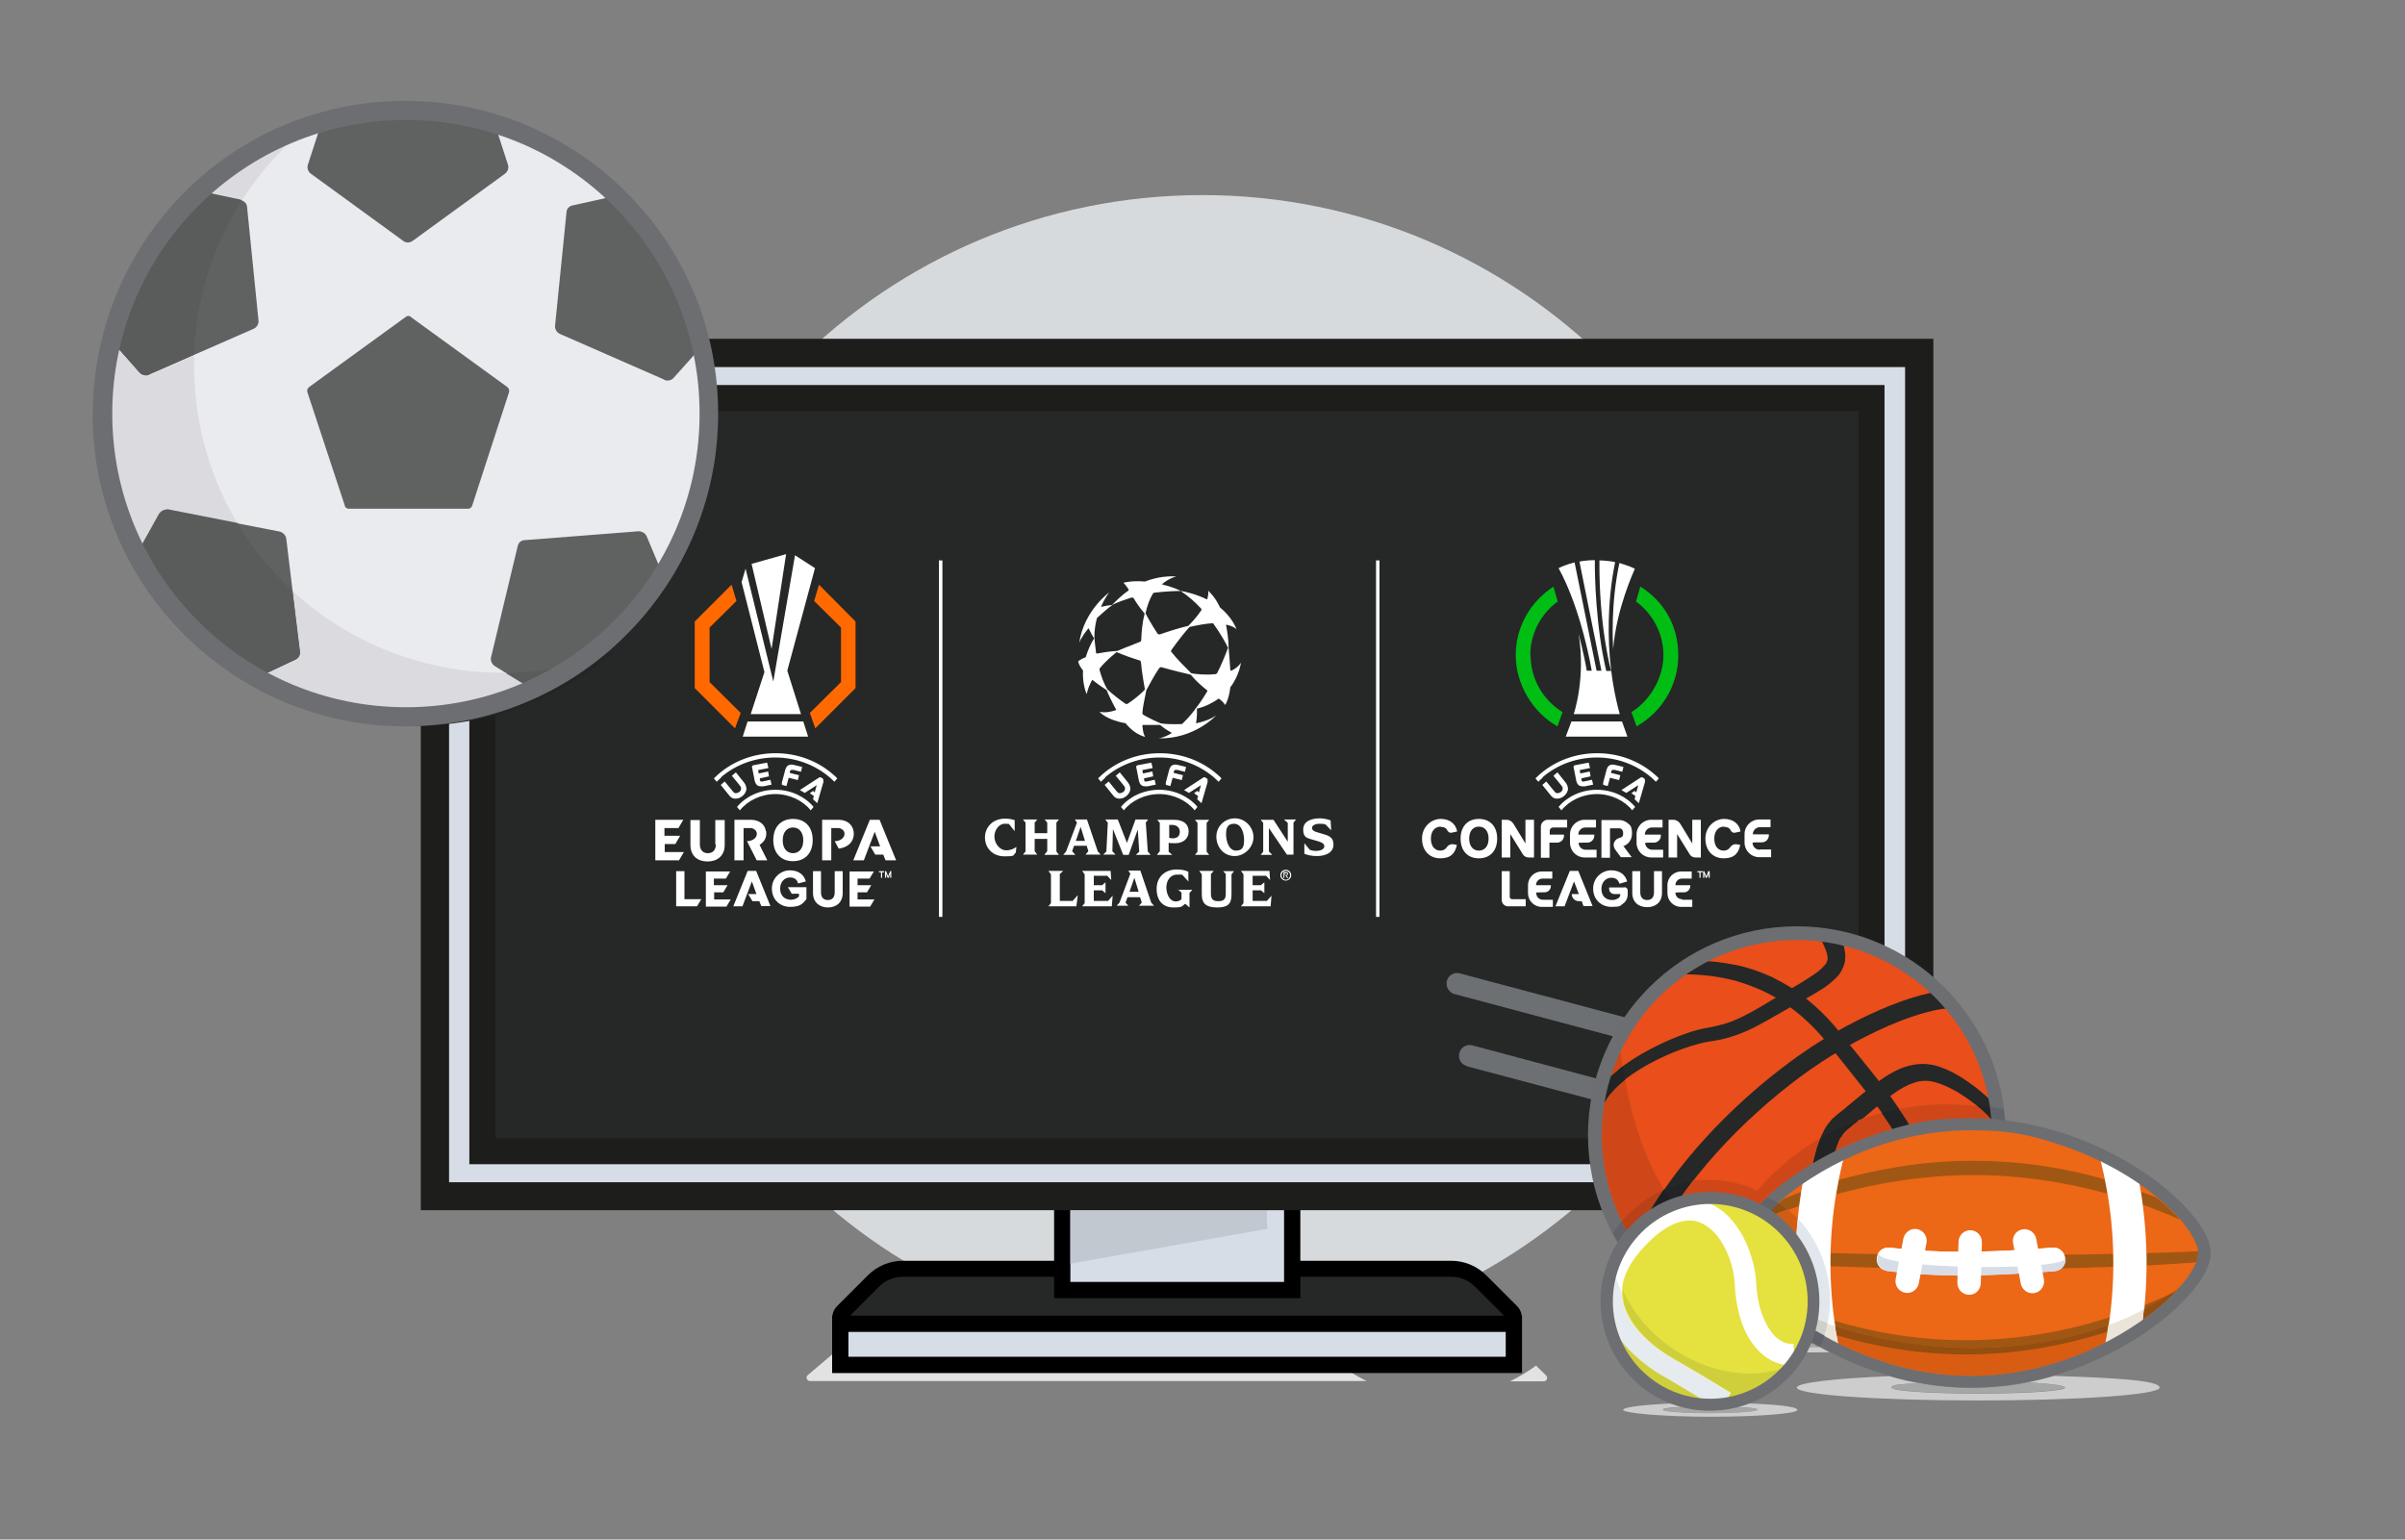
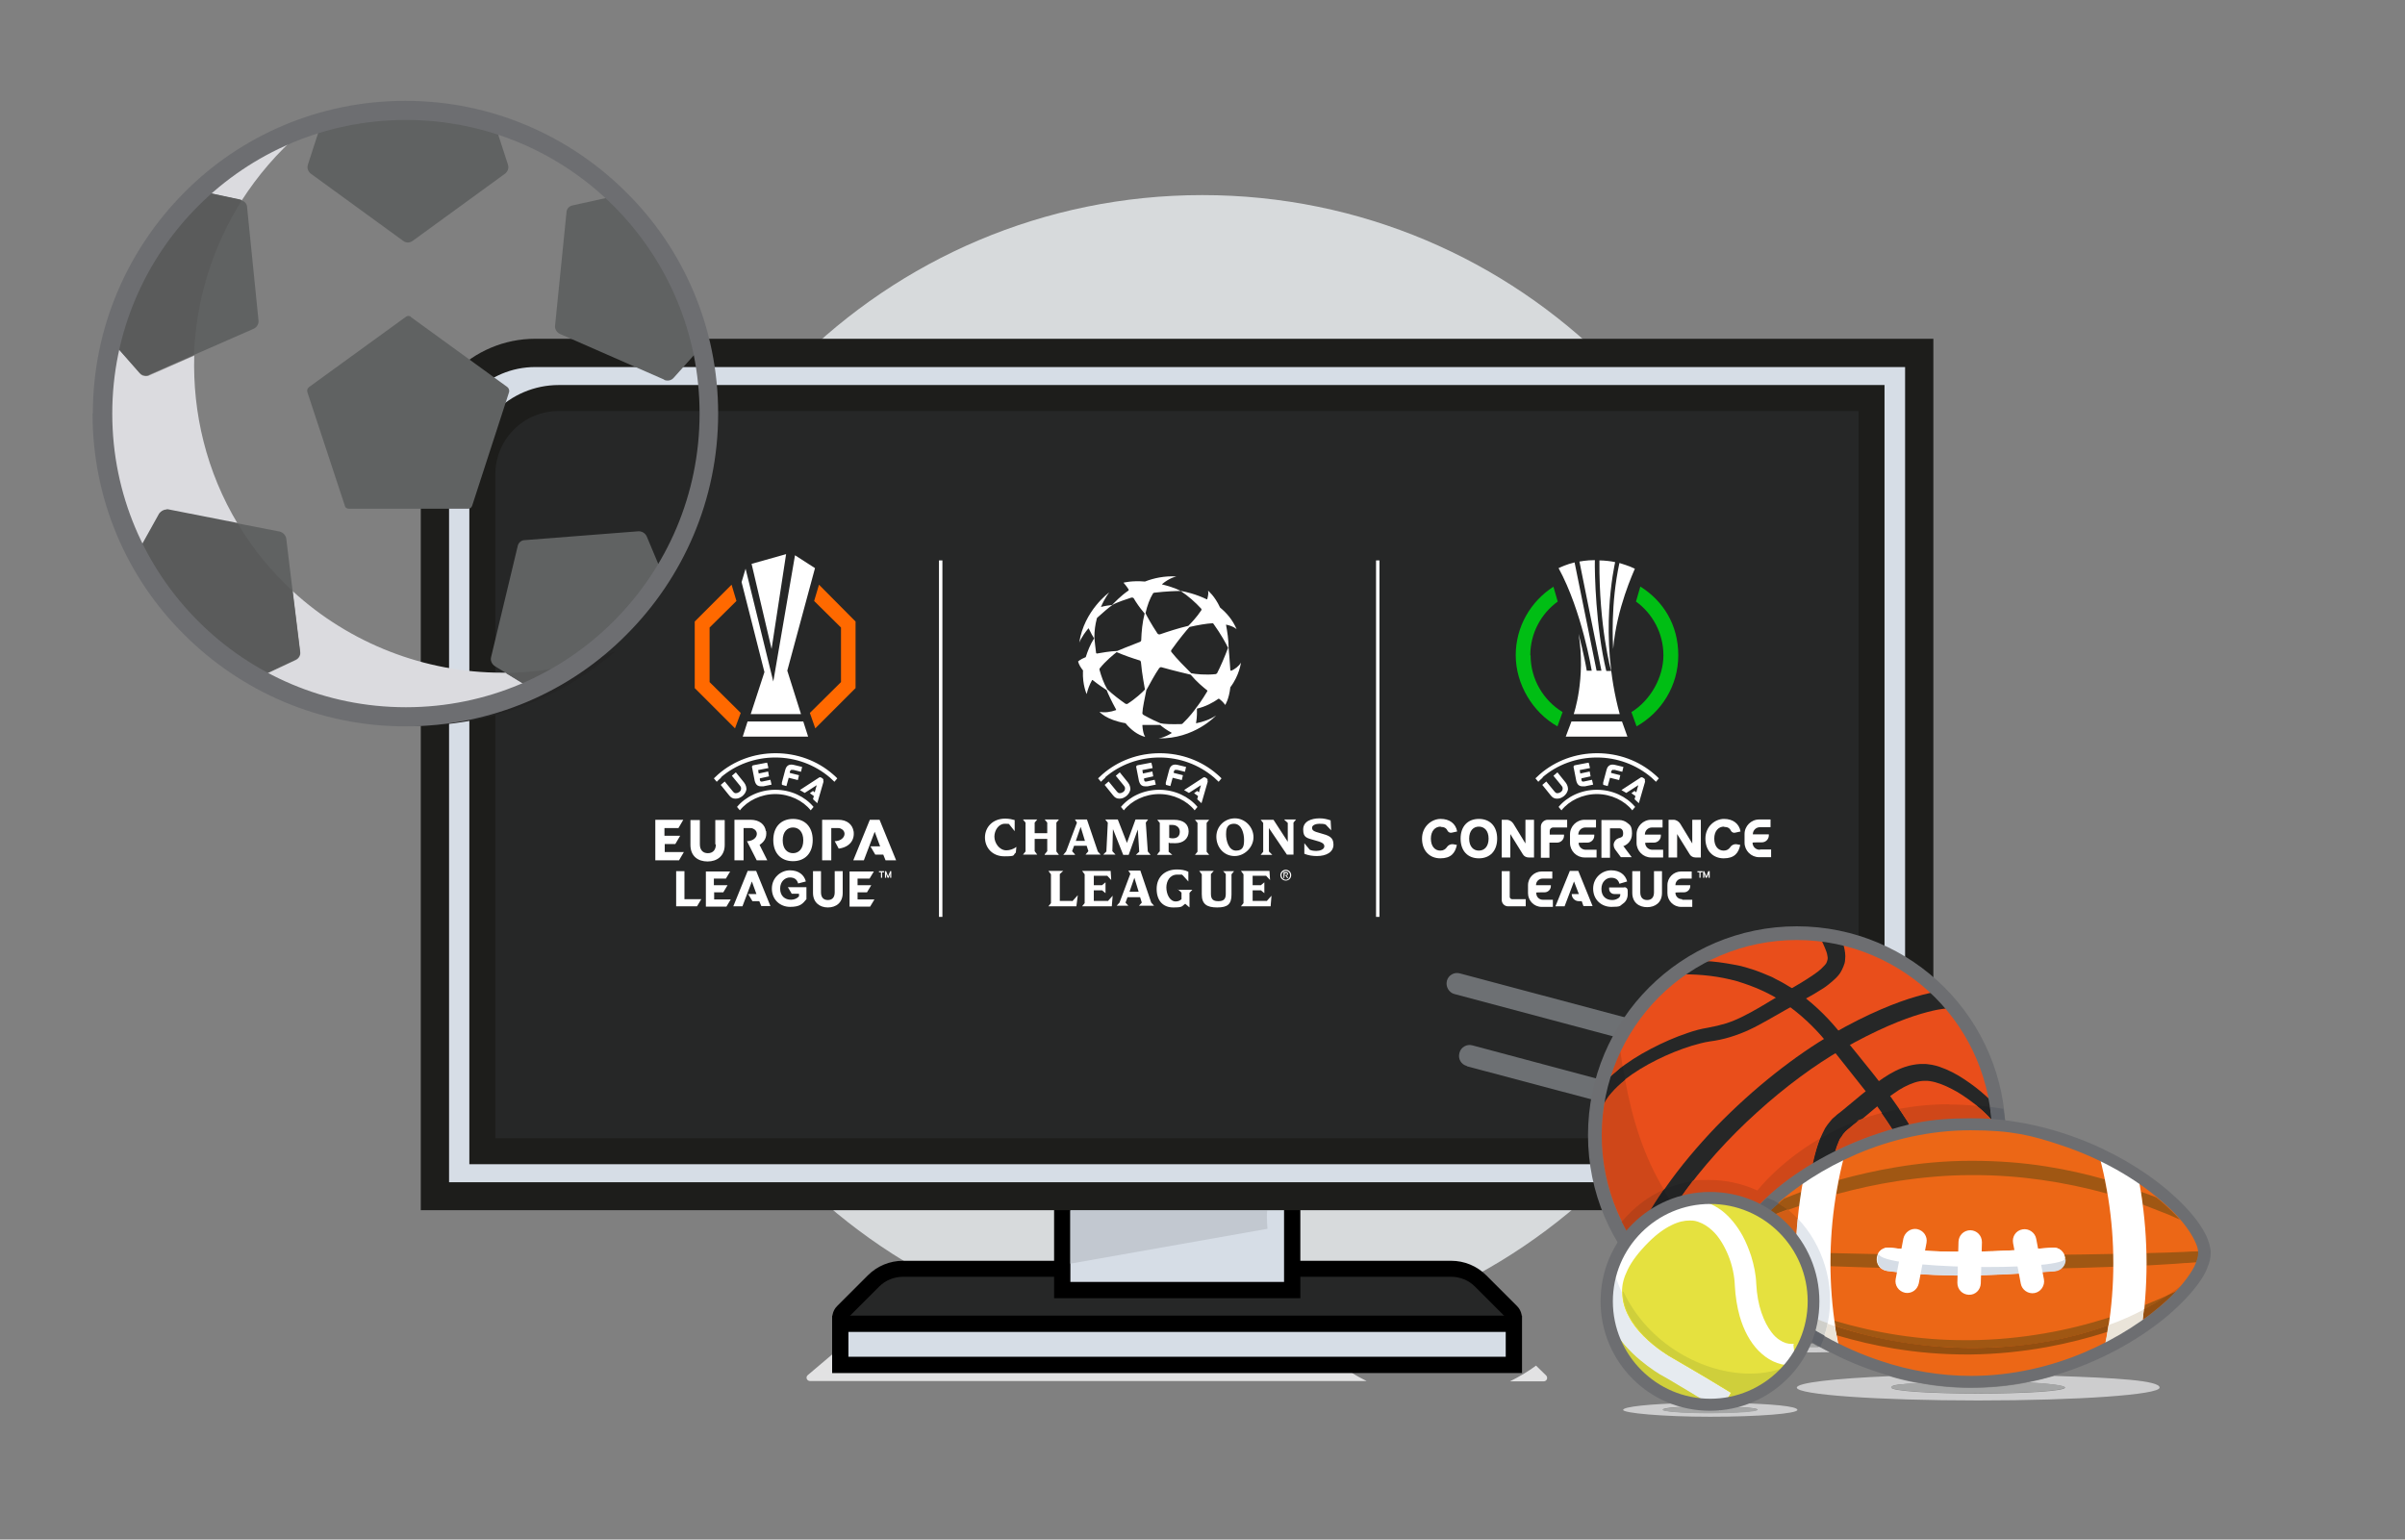
<svg xmlns="http://www.w3.org/2000/svg" id="Laag_1" data-name="Laag 1" version="1.1" viewBox="0 0 841.9 539">
  <rect x="0" y="0" width="841.9" height="539" fill="#808080" stroke="none" />
  <defs>
    <style>
      .cls-1 {
        fill: #e6ebf0;
      }

      .cls-1, .cls-2, .cls-3, .cls-4, .cls-5, .cls-6, .cls-7, .cls-8, .cls-9, .cls-10, .cls-11, .cls-12, .cls-13, .cls-14, .cls-15, .cls-16, .cls-17, .cls-18, .cls-19, .cls-20, .cls-21, .cls-22, .cls-23, .cls-24, .cls-25, .cls-26, .cls-27, .cls-28, .cls-29, .cls-30, .cls-31, .cls-32, .cls-33, .cls-34, .cls-35, .cls-36, .cls-37, .cls-38, .cls-39, .cls-40, .cls-41, .cls-42, .cls-43, .cls-44 {
        stroke-width: 0px;
      }

      .cls-2 {
        fill: #e2e2e3;
      }

      .cls-3 {
        fill: #1b1b19;
      }

      .cls-4 {
        fill: #e94e1b;
      }

      .cls-5 {
        fill: #eee;
      }

      .cls-6 {
        fill: #1e1f21;
      }

      .cls-7 {
        fill: #242424;
      }

      .cls-45 {
        clip-path: url(#clippath);
      }

      .cls-8 {
        fill: none;
      }

      .cls-9 {
        fill: #eaebef;
      }

      .cls-10 {
        fill: #222324;
      }

      .cls-11 {
        fill: #6d6e71;
      }

      .cls-12 {
        fill: #b9bdc2;
      }

      .cls-13 {
        fill: #dbdbdf;
      }

      .cls-14 {
        fill: #1d1d1b;
      }

      .cls-15 {
        fill: #d6dde6;
      }

      .cls-16 {
        fill: #ec6716;
      }

      .cls-17 {
        fill: #e5e13f;
      }

      .cls-18 {
        fill: #d15d15;
      }

      .cls-46 {
        clip-path: url(#clippath-1);
      }

      .cls-47 {
        clip-path: url(#clippath-4);
      }

      .cls-48 {
        clip-path: url(#clippath-3);
      }

      .cls-49 {
        clip-path: url(#clippath-2);
      }

      .cls-50 {
        clip-path: url(#clippath-7);
      }

      .cls-51 {
        clip-path: url(#clippath-8);
      }

      .cls-52 {
        clip-path: url(#clippath-6);
      }

      .cls-53 {
        clip-path: url(#clippath-5);
      }

      .cls-54 {
        clip-path: url(#clippath-9);
      }

      .cls-19 {
        fill: #96989d;
      }

      .cls-20 {
        fill: #cfcf3b;
      }

      .cls-21 {
        fill: #b84118;
      }

      .cls-22 {
        fill: #d7dadc;
        fill-rule: evenodd;
      }

      .cls-23 {
        fill: #000;
      }

      .cls-24 {
        fill: #eae4d9;
      }

      .cls-25 {
        fill: #6d7073;
      }

      .cls-55 {
        clip-path: url(#clippath-12);
      }

      .cls-56 {
        clip-path: url(#clippath-10);
      }

      .cls-57 {
        clip-path: url(#clippath-11);
      }

      .cls-26 {
        fill: #262727;
      }

      .cls-27 {
        fill: #cfcfca;
      }

      .cls-28 {
        fill: #c8ced7;
      }

      .cls-29 {
        fill: #c2c8d0;
      }

      .cls-30 {
        fill: #606262;
      }

      .cls-31 {
        fill: #e2e7ed;
      }

      .cls-32 {
        fill: #a05713;
      }

      .cls-33 {
        fill: #00be14;
      }

      .cls-34 {
        fill: #323333;
      }

      .cls-35 {
        fill: #a5a6a6;
      }

      .cls-36 {
        fill: #d95c13;
      }

      .cls-37 {
        fill: #934e10;
      }

      .cls-38 {
        fill: #cdcdce;
      }

      .cls-39 {
        fill: #ff6900;
      }

      .cls-40 {
        fill: #8e4f12;
      }

      .cls-41 {
        fill: #5a5b5b;
      }

      .cls-42 {
        fill: #606369;
      }

      .cls-43 {
        fill: #cf4719;
      }

      .cls-44 {
        fill: #fff;
      }
    </style>
    <clipPath id="clippath">
      <path class="cls-8" d="M690,483.8c-45.2,0-81.7-31.9-81.7-45s36.6-45,81.7-45,81.7,31.9,81.7,45-36.6,45-81.7,45Z" />
    </clipPath>
    <clipPath id="clippath-1">
      <path class="cls-8" d="M690,483.8c-45.2,0-81.7-31.9-81.7-45s36.6-45,81.7-45,81.7,31.9,81.7,45-36.6,45-81.7,45Z" />
    </clipPath>
    <clipPath id="clippath-2">
      <path class="cls-8" d="M690,483.8c-45.2,0-81.7-31.9-81.7-45s36.6-45,81.7-45,81.7,31.9,81.7,45-36.6,45-81.7,45Z" />
    </clipPath>
    <clipPath id="clippath-3">
      <path class="cls-8" d="M690,483.8c-45.2,0-81.7-31.9-81.7-45s36.6-45,81.7-45,81.7,31.9,81.7,45-36.6,45-81.7,45Z" />
    </clipPath>
    <clipPath id="clippath-4">
      <path class="cls-8" d="M690,483.8c-45.2,0-81.7-31.9-81.7-45s36.6-45,81.7-45,81.7,31.9,81.7,45-36.6,45-81.7,45Z" />
    </clipPath>
    <clipPath id="clippath-5">
      <path class="cls-8" d="M690,483.8c-45.2,0-81.7-31.9-81.7-45s36.6-45,81.7-45,81.7,31.9,81.7,45-36.6,45-81.7,45Z" />
    </clipPath>
    <clipPath id="clippath-6">
      <path class="cls-8" d="M690,483.8c-45.2,0-81.7-31.9-81.7-45s36.6-45,81.7-45,81.7,31.9,81.7,45-36.6,45-81.7,45Z" />
    </clipPath>
    <clipPath id="clippath-7">
      <path class="cls-8" d="M690,483.8c-45.2,0-81.7-31.9-81.7-45s36.6-45,81.7-45,81.7,31.9,81.7,45-36.6,45-81.7,45Z" />
    </clipPath>
    <clipPath id="clippath-8">
      <path class="cls-8" d="M690,483.8c-45.2,0-81.7-31.9-81.7-45s36.6-45,81.7-45,81.7,31.9,81.7,45-36.6,45-81.7,45Z" />
    </clipPath>
    <clipPath id="clippath-9">
      <path class="cls-8" d="M690,483.8c-45.2,0-81.7-31.9-81.7-45s36.6-45,81.7-45,81.7,31.9,81.7,45-36.6,45-81.7,45Z" />
    </clipPath>
    <clipPath id="clippath-10">
      <path class="cls-8" d="M690,483.8c-45.2,0-81.7-31.9-81.7-45s36.6-45,81.7-45,81.7,31.9,81.7,45-36.6,45-81.7,45Z" />
    </clipPath>
    <clipPath id="clippath-11">
      <path class="cls-8" d="M690,483.8c-45.2,0-81.7-31.9-81.7-45s36.6-45,81.7-45,81.7,31.9,81.7,45-36.6,45-81.7,45Z" />
    </clipPath>
    <clipPath id="clippath-12">
      <path class="cls-8" d="M690,483.8c-45.2,0-81.7-31.9-81.7-45s36.6-45,81.7-45,81.7,31.9,81.7,45-36.6,45-81.7,45Z" />
    </clipPath>
  </defs>
  <g id="Artwork">
    <g>
      <path class="cls-22" d="M622.1,269.5c0,111.1-90.1,201.2-201.2,201.2s-201.2-90.1-201.2-201.2,90.1-201.2,201.2-201.2,201.2,90.1,201.2,201.2" />
      <path class="cls-2" d="M537.7,478.1c-2.8,2.1-5.9,3.9-9.1,5.5h11.8c1.1,0,1.6-1.3.8-2.1l-3.5-3.4M291.3,474.2l-8.5,7.2c-.9.7-.4,2.1.8,2.1h194.8c-1.8-.9-3.5-1.8-5.2-2.9h-181.9v-6.4" />
      <path class="cls-26" d="M297,464.1c-1.1,0-2.2-.7-2.6-1.7-.4-1.1-.2-2.3.6-3.1l10.8-10.8c2.8-2.8,6.4-4.3,10.3-4.3h191.9c3.9,0,7.5,1.5,10.3,4.3l10.8,10.8c.8.8,1.1,2,.6,3.1-.4,1.1-1.5,1.7-2.6,1.7h-230.1" />
      <path class="cls-23" d="M508,447c3.1,0,6.1,1.2,8.3,3.4l10.8,10.8h-230.1l10.8-10.8c2.2-2.2,5.2-3.4,8.3-3.4h191.9M508,441.4h-191.9c-4.6,0-9,1.8-12.3,5.1l-10.8,10.8c-1.6,1.6-2.1,4.1-1.2,6.2s2.9,3.5,5.2,3.5h230.1c2.3,0,4.4-1.4,5.2-3.5.9-2.1.4-4.6-1.2-6.2l-10.8-10.8c-3.3-3.3-7.7-5.1-12.3-5.1" />
      <polyline class="cls-15" points="371.8 451.6 371.8 411.8 452.3 411.8 452.3 451.6 371.8 451.6" />
      <path class="cls-23" d="M449.5,414.6v34.2h-74.8v-34.2h74.8M455.1,408.9h-86.1v45.6h86.2v-45.6" />
      <path class="cls-29" d="M443.6,423.8h-68.9v18.6l69-12.2c-.1-1.3-.2-2.6-.2-3.9s0-1.7.1-2.5" />
      <polyline class="cls-15" points="294.2 477.8 294.2 463.5 529.9 463.5 529.9 477.8 294.2 477.8" />
      <path class="cls-23" d="M527.1,466.3v8.7h-230.1v-8.7h230.1M532.8,460.6h-241.5v20.1h241.5v-20.1" />
      <path class="cls-15" d="M647.1,415.4H154.5V149.5c0-12.4,10-22.4,22.4-22.4h492.6v265.9c0,12.3-10,22.4-22.4,22.4" />
      <path class="cls-14" d="M666.9,128.6v255.1c0,16.7-13.5,30.2-30.2,30.2H157.2v-255.2c0-16.7,13.5-30.2,30.2-30.2h479.5M676.8,118.6H187.4c-22.1,0-40.1,18-40.1,40.1v265h489.4c22.1,0,40.1-18,40.1-40.1V118.6" />
      <path class="cls-26" d="M168.9,403v-236.9c0-14.7,12-26.7,26.7-26.7h459.5v236.9c0,14.7-12,26.7-26.7,26.7H168.9" />
      <path class="cls-14" d="M650.6,143.9v232.4c0,12.3-9.9,22.2-22.2,22.2H173.4v-232.4c0-12.3,9.9-22.2,22.2-22.2h455M659.7,134.8H195.6c-17.2,0-31.3,14-31.3,31.3v241.5h464.1c17.2,0,31.3-14,31.3-31.3v-241.5" />
      <g>
-         <path class="cls-9" d="M35.8,144.8c0,58.6,47.5,106.1,106.1,106.1s106.1-47.5,106.1-106.1-47.5-106.1-106.1-106.1-106.1,47.5-106.1,106.1" />
        <path class="cls-30" d="M143.7,110.9l33.9,24.6c.5.4.8,1.1.6,1.8l-12.9,39.7c-.2.7-.8,1.1-1.4,1.1h-41.8c-.7,0-1.3-.4-1.4-1.1l-13.1-39.7c-.2-.7,0-1.3.6-1.8l33.9-24.6c.5-.4,1.2-.4,1.8,0Z" />
        <path class="cls-30" d="M108.8,60.8l32.3,23.5c1,.8,2.3.8,3.4,0l32.3-23.5c1-.8,1.4-2,1-3.2l-4.7-14.5c-9.6-2.8-19.8-4.4-30.3-4.4s-20.7,1.5-30.3,4.4l-4.7,14.5c-.4,1.2,0,2.4,1,3.2Z" />
        <path class="cls-30" d="M232.5,132.9l-36.5-16c-1.1-.5-1.8-1.7-1.7-2.8l4-39.7c0-1.3,1-2.3,2.2-2.5l14.9-3.3c7.3,6.9,13.7,14.9,19,24s9.1,18.6,11.6,28.3l-10.2,11.4c-.8.9-2.1,1.2-3.3.7Z" />
        <path class="cls-30" d="M52.3,131.1l36.5-16c1.1-.5,1.8-1.7,1.7-2.8l-4-39.7c0-1.3-1-2.3-2.2-2.5l-14.9-3.3c-7.3,6.9-13.7,14.9-19,24-5.3,9.1-9.1,18.6-11.6,28.3l10.1,11.4c.9.9,2.3,1.2,3.4.7" />
        <path class="cls-30" d="M223.5,186l-39.8,3.1c-1.3,0-2.3,1-2.5,2.2l-9.3,38.8c-.3,1.2.3,2.4,1.3,3.1l13,8c9.1-4.1,17.9-9.6,25.9-16.3s14.8-14.6,20.2-23l-5.9-14.1c-.5-1.1-1.6-1.8-2.8-1.8" />
        <path class="cls-30" d="M58.8,178.5l39.1,7.6c1.2.3,2.1,1.3,2.3,2.4l4.8,39.6c.2,1.3-.5,2.4-1.6,2.9l-13.8,6.5c-8.6-5.1-16.7-11.5-23.8-19.2-7.2-7.7-13-16.2-17.4-25.1l7.4-13.3c.7-1.1,1.8-1.7,3.1-1.4" />
        <path class="cls-5" d="M57.3,208.9c12,16.9,28.2,29.4,46.2,37v-2c-4.7-1.8-9.2-3.9-13.5-6.4l-.4.2c-5.2-3-10.1-6.6-14.8-10.6-6.5-5.4-12.3-11.5-17.4-18.2" />
        <path class="cls-28" d="M111.9,246.7v2.3c2,.7,4,1.3,6,1.8v-2.4c-2-.5-4-1-6-1.6" />
        <path class="cls-3" d="M103.6,243.8v2c2.8,1.2,5.5,2.2,8.3,3.1v-2.3c-2.8-.8-5.6-1.8-8.3-2.8" />
        <path class="cls-7" d="M125.5,249.7v2.6c.3,0,.5,0,.8.2v-2.7c-.3,0-.5,0-.8,0" />
        <path class="cls-3" d="M117.9,248.3v2.4c2.5.7,5,1.3,7.6,1.7v-2.6c-2.6-.5-5.1-.9-7.6-1.5" />
        <path class="cls-7" d="M215.4,228c-4,1.6-8,2.9-12.2,4-.4,0-.8.3-1.2.3-17.1,11.7-37.8,18.6-60.1,18.6s-5.8,0-8.5-.3l-2.3,2.6c4.7.6,9.4.9,14.1.9,9.2,0,18.5-1.2,27.7-3.6,9.7-2.6,19.1-6.5,28.2-12,5.1-3.2,10-6.7,14.4-10.6" />
        <path class="cls-34" d="M126.3,249.9v2.7c1.6.3,3.2.5,4.8.8l2.3-2.6c-2.4-.3-4.8-.5-7.1-.8" />
        <path class="cls-13" d="M102.5,207.1l2.6,21.1c.2,1.3-.5,2.4-1.6,2.9l-13.4,6.3c4.4,2.4,8.9,4.6,13.5,6.4,2.7,1.1,5.5,2,8.3,2.8,2,.6,4,1.1,6,1.6,2.5.6,5,1.1,7.6,1.5.3,0,.5,0,.8,0,2.3.3,4.8.6,7.2.8,2.8.3,5.7.3,8.5.3,22.3,0,43-6.9,60.1-18.6h-.2c-5.1,3.4-10.4,6.4-15.9,8.8l-9-5.5h-1.4c-26.7,0-53.1-10.1-73.2-28.6M40.5,120.9c-6.5,26.7-2.9,56.1,12.6,81.5,1.3,2.3,2.8,4.4,4.3,6.5,5.1,6.7,11,12.8,17.5,18.2-3.1-2.7-6.1-5.5-9.1-8.6-7.2-7.7-13-16.2-17.4-25.1l7.4-13.3c.5-.9,1.4-1.4,2.5-1.4s.3,0,.6,0l24.4,4.8c-11.1-18.4-15.9-39-15.3-59l-15.7,6.9c-.3.2-.8.3-1.2.3-.8,0-1.6-.3-2.1-.9l-8.5-9.7M105.2,46.4c-5.4,2.2-10.8,4.8-16,8-6.3,3.8-12,8.1-17.2,12.9l12.2,2.7c.2,0,.3,0,.4.2,5.6-8.7,12.5-16.8,20.5-23.7" />
        <path class="cls-41" d="M72,67.3c-15.8,14.6-26.7,33.4-31.6,53.6l8.5,9.6c.6.6,1.3.9,2.1.9s.8,0,1.2-.3l15.7-6.9c.7-19.1,6.5-37.9,16.8-54.1-.2,0-.3,0-.4-.2l-12.3-2.6" />
        <path class="cls-41" d="M201.9,232.3c-8.2,2.1-16.6,3.2-24.9,3.3l9,5.5c5.5-2.4,10.8-5.4,15.9-8.8" />
        <path class="cls-41" d="M58.2,178.4c-1,0-1.9.6-2.5,1.4l-7.4,13.3c4.4,9,10.3,17.4,17.4,25.1,2.8,3.1,5.9,6,9.1,8.6,4.7,4,9.6,7.5,14.8,10.6l.4-.2,13.4-6.3c1.1-.5,1.8-1.7,1.6-2.9l-2.6-21.1c-7.2-6.7-13.7-14.4-18.9-23.2,0-.2-.3-.4-.3-.6l-24.4-4.8c-.3,0-.4,0-.6,0" />
        <path class="cls-11" d="M35.8,144.8h-3.4c0,30.3,12.2,57.7,32.1,77.4,19.8,19.8,47.2,32.1,77.4,32.1s57.7-12.2,77.4-32.1c19.8-19.8,32.1-47.2,32.1-77.4s-12.2-57.7-32.1-77.4c-19.8-19.8-47.2-32.1-77.4-32.1s-57.7,12.2-77.4,32.1c-19.8,19.9-32,47.3-32,77.4h6.8c0-28.4,11.5-54.1,30.1-72.7,18.6-18.6,44.3-30.1,72.7-30.1s54.1,11.5,72.7,30.1c18.6,18.6,30.1,44.3,30.1,72.7s-11.5,54.1-30.1,72.7c-18.6,18.6-44.3,30.1-72.7,30.1s-54.1-11.5-72.7-30.1c-18.6-18.6-30.1-44.3-30.1-72.7h-3.4Z" />
      </g>
      <g>
        <path class="cls-25" d="M509.1,348l58.9,15.7c2,.6,4.1-.6,4.6-2.6.6-2-.6-4.1-2.6-4.6l-58.9-15.7c-2-.6-4.1.6-4.6,2.6s.7,4.1,2.6,4.6" />
        <path class="cls-25" d="M513.5,373.3l71.1,18.9c2,.6,4.1-.6,4.6-2.6.6-2-.6-4.1-2.6-4.6l-71.1-19c-2-.6-4.1.6-4.6,2.6-.6,2.1.6,4.1,2.6,4.6" />
        <path class="cls-38" d="M636.9,471.5c-1.8,0-3.8,0-5.8,0-.3.7-.7,1.3-1.1,2,3.6,0,7.1,0,10.5-.1-1.3-.6-2.5-1.3-3.7-1.9" />
        <path class="cls-35" d="M634.5,470.2c-.9,0-1.9.1-2.9.2-.2.4-.4.8-.6,1.3,2,0,4,0,5.8,0-.8-.5-1.6-.9-2.3-1.4" />
        <path class="cls-4" d="M699.7,397.4c0,39.1-31.7,70.7-70.7,70.7s-70.7-31.7-70.7-70.7,31.7-70.7,70.7-70.7c39.1,0,70.7,31.7,70.7,70.7" />
        <path class="cls-26" d="M643.5,326.2c.5,1.1.9,2.2,1.4,3.4s.8,2.5,1,4c.1.8.1,1.6,0,2.4,0,.8-.3,1.7-.6,2.4-.3.8-.7,1.5-1.1,2.2-.4.6-.9,1.2-1.4,1.7-1,1-2,1.8-3,2.6-1,.8-2,1.4-3,2-2,1.3-4.1,2.4-6.1,3.5-4,2.2-7.9,4.5-12,6.8-2,1.1-4.1,2.3-6.3,3.3-2.1,1-4.5,1.9-6.8,2.6s-4.7,1.2-7,1.5c-2.1.3-4.2.9-6.3,1.5-4.2,1.3-8.4,3-12.4,5-4,2-7.8,4.3-11.3,7-1.7,1.4-3.3,2.8-4.7,4.5-1.4,1.6-2.5,3.3-3.2,5.2l-3.7-1.3c.9-2.5,2.3-4.6,3.8-6.5s3.3-3.6,5.2-5.1c3.7-3,7.7-5.5,11.9-7.7s8.5-4.1,13-5.6c2.3-.8,4.5-1.4,7-1.8,2.2-.4,4.3-.9,6.3-1.5,4.1-1.3,7.9-3.4,11.9-5.7,3.9-2.3,7.8-4.7,11.8-7,1.9-1.1,3.9-2.3,5.7-3.5,1.8-1.2,3.6-2.4,4.8-3.8.3-.3.6-.6.8-.9s.3-.6.4-.9c.2-.6.3-1.1.1-1.9-.1-.8-.4-1.7-.8-2.6-.4-.9-.8-1.9-1.3-2.9l5.6-2.8" />
        <path class="cls-26" d="M589,336.6c3.4-.3,6.8-.2,10.2,0,3.4.3,6.8.9,10.2,1.6l2.5.7c.4.1.8.3,1.3.4l1.2.4c.8.3,1.6.6,2.4.9l2.4,1,1.2.5,1.1.6,2.3,1.2c.8.4,1.5.9,2.2,1.3.8.4,1.5.9,2.2,1.4,5.7,3.9,10.8,8.7,15.1,13.9l1.6,2c.6.7,1,1.3,1.5,1.9l3.1,3.8,6.2,7.7c4.1,5.2,8.2,10.6,11.7,16.3s6.6,11.9,8.9,18.3c2.2,6.5,3.6,13.3,3.8,20.1.3,6.8-.6,13.7-2,20.3l-5.1-1.1c1.3-6.3,2-12.6,1.6-18.9-.3-6.3-1.6-12.5-3.6-18.6-2.1-6-5-11.7-8.5-17.1-3.4-5.5-7.3-10.6-11.4-15.7l-6.1-7.7-3.1-3.9c-.5-.6-1-1.3-1.5-1.9l-1.5-1.8c-4.1-4.9-8.7-9.2-13.9-12.8-5.2-3.6-11-6.1-17-7.9-6.1-1.7-12.4-2.4-18.8-2.4l-.3-4.5" />
        <path class="cls-26" d="M575.9,441.6c2.9-7.3,7.1-14.8,12.2-22,7.6-10.8,17.1-21.3,27-30.2,9.9-9,20.3-16.6,29.5-21.9,12.4-7.1,21.8-10.8,28-12.6,3.1-.9,5.4-1.4,6.9-1.6.8-.1,1.3-.2,1.6-.2h.4v-1.4c0,0,0,1.4,0,1.4h0v-1.4c0,0,0,1.4,0,1.4v-2.6c0,0,0,2.6,0,2.6h0v-2.6c0,0,0,2.6,0,2.6v-6.3c-.7,0-14.5.5-40.1,15.2-12.9,7.5-27.5,18.9-40.6,32.4-6.5,6.8-12.6,14-17.9,21.6-5.3,7.6-9.7,15.4-12.9,23.3l5.9,2.3h0" />
        <path class="cls-26" d="M618.5,465.7c1.7-2.3,3.2-4.8,4.5-7.3,1.3-2.6,2.4-5.3,3.4-8,1-2.8,1.8-5.6,2.5-8.4.7-2.9,1.3-5.8,1.8-8.7,1.1-5.9,1.8-11.9,2.6-17.9.4-3,.9-6.1,1.6-9.2.7-3.1,1.6-6.3,3.1-9.4l.6-1.2.3-.6c.1-.2.3-.4.4-.6.3-.4.5-.8.8-1.1l.9-1.1c.3-.4.6-.7,1-1s.8-.7,1-.9l1.8-1.4,7-5.8c2.4-1.9,4.8-3.9,7.5-5.7,2.7-1.8,5.6-3.4,9-4.3,1.7-.4,3.5-.7,5.3-.6.4,0,.9,0,1.4.1s.9.1,1.4.2c.9.2,1.8.4,2.6.7,3.2,1.1,6,2.6,8.7,4.4,2.7,1.8,5.2,3.7,7.5,5.8,1.2,1.1,2.3,2.2,3.4,3.4s1.1,1.3,1.6,1.9c.3.4.5.7.8,1.2.1.2.3.5.4.8,0,.2.1.3.2.5s.1.5.1.8l-4,.2v.2h0c0,0,0-.1-.2-.3-.1-.2-.3-.5-.6-.7-.4-.5-.9-1-1.4-1.5-1-1-2.1-1.9-3.2-2.9-2.3-1.8-4.6-3.5-7.1-5-2.5-1.4-5.1-2.7-7.7-3.4-.7-.2-1.3-.3-1.9-.4s-.6-.1-.9-.1c-.3,0-.6,0-.9,0-1.2,0-2.4.2-3.6.6-2.4.8-4.9,2.1-7.2,3.8-2.4,1.6-4.6,3.5-7,5.5l-7,5.9-1.8,1.5c-.3.3-.5.4-.7.6s-.4.4-.6.6l-.6.7-.5.8c0,.1-.2.3-.3.4l-.3.4-.4.9c-1.1,2.4-1.9,5.1-2.4,8-.6,2.8-1.1,5.8-1.4,8.8-.8,6-1.6,12-2.6,18.1-.5,3.1-1.1,6.1-1.9,9.2s-1.6,6.1-2.8,9c-1.1,2.9-2.3,5.9-3.8,8.8-1.5,2.8-3.3,5.6-5.2,8.2l-5.3-4.1" />
        <path class="cls-43" d="M568.9,378.1h-.1c-1.7,1.5-3.3,2.9-4.7,4.6-1,1.1-1.9,2.4-2.5,3.6-.6,3.6-.9,7.3-.9,11.1,0,10.9,2.6,21.2,7.1,30.3,4.3-5.1,9.4-8.8,14.7-11.2-6.8-11.2-11-24.1-13.6-38.4M567.3,367.9c-1.4,2.9-2.6,6-3.6,9.1.8-.8,1.6-1.4,2.4-2.1.6-.5,1.3-1.1,1.9-1.6-.3-1.8-.5-3.6-.8-5.4" />
        <path class="cls-10" d="M568.1,373.3c-.7.5-1.3,1-1.9,1.6-.8.7-1.6,1.4-2.4,2.1-.9,3-1.6,6.1-2.2,9.2.7-1.3,1.5-2.5,2.5-3.6,1.4-1.6,3-3.1,4.7-4.5h.1c-.3-1.6-.6-3.3-.8-4.8" />
        <path class="cls-11" d="M699.7,397.4h-2.4c0,18.9-7.7,35.9-20,48.3-12.4,12.4-29.5,20-48.3,20s-35.9-7.7-48.3-20c-12.4-12.4-20-29.5-20-48.3s7.7-35.9,20-48.3c12.4-12.4,29.5-20,48.3-20s35.9,7.7,48.3,20c12.4,12.4,20,29.5,20,48.3h4.8c0-20.2-8.2-38.5-21.4-51.7-13.2-13.2-31.5-21.4-51.7-21.4-20.2,0-38.5,8.2-51.7,21.4-13.2,13.2-21.4,31.5-21.4,51.7s8.2,38.5,21.4,51.7c13.2,13.2,31.5,21.4,51.7,21.4s38.5-8.2,51.7-21.4c13.2-13.2,21.4-31.5,21.4-51.7h-2.4" />
        <path class="cls-43" d="M582.4,416.5h0M637.2,398.5c-14.6,8.5-22,18.3-22,18.3-5.2-2.4-11-3.7-17-3.7s-3.9.1-5.8.4c-1.5,1.9-2.9,4-4.4,6-.2.3-.4.6-.6.8,1.4-.3,2.9-.5,4.3-.5h.7c2-.3,4.1-.5,6.1-.5,5.8,0,11.2,1.3,16.1,3.8.1-.1.3-.3.4-.4.6-.8,1.5-1.8,2.6-2.6,1-.9,2.1-1.9,3.2-2.9,4-3.4,8.7-6.8,13.9-9.9,0-.4.2-.8.3-1.2.5-2.4,1.2-5,2.2-7.5M658.7,389.6c-2.8.8-5.6,1.6-8.2,2.6l-1.7,1.4-1.8,1.5c-.3.3-.5.4-.7.6s-.4.4-.6.6l-.6.7-.5.8c0,.1-.2.3-.3.4l-.3.4-.4.9c-.5,1.1-.9,2.3-1.3,3.6,4.7-2.3,9.7-4.4,15.1-6.1,1.6-.6,3.3-1.1,5.1-1.5,0,0,0,0,0,0-1.3-1.9-2.6-3.9-3.9-5.8M682.4,386.6c-6.3,0-12.2.6-17.6,1.6.9,1.3,1.8,2.7,2.6,4.1.4.6.7,1.1,1,1.7,6.8-1.5,14-2.3,21.5-2.3s4.8,0,7.1.3h0c-.1-.1-.3-.3-.3-.4-.4-.5-.9-1-1.4-1.5-1-1-2.1-1.9-3.2-2.9h0c-3.4-.4-6.6-.5-9.7-.5" />
        <path class="cls-10" d="M664.8,388.3c-2.1.4-4.1.9-6.1,1.4,1.3,1.9,2.6,3.8,3.9,5.8,0,0,0,0,0,0,1.9-.5,3.9-1,5.9-1.4-.3-.6-.7-1.1-1-1.7-1-1.4-1.9-2.8-2.8-4.1" />
        <path class="cls-10" d="M592.4,413.6c-3.4.5-6.7,1.4-10,2.9h0c.9,1.5,1.9,3,2.9,4.5.7-.3,1.4-.4,2.1-.6.2-.3.4-.6.6-.8,1.4-2,2.8-4,4.4-6" />
        <path class="cls-10" d="M650.5,392.3c-5,1.8-9.4,4-13.3,6.3-1,2.6-1.7,5.1-2.3,7.6,0,.4-.2.8-.3,1.2,2.4-1.4,5-2.9,7.7-4.2.4-1.3.8-2.4,1.3-3.6l.4-.9.3-.4c0-.1.2-.3.3-.4l.5-.8.6-.7c.2-.3.4-.4.6-.6.2-.2.4-.4.7-.6l1.8-1.5,1.8-1.4M692.1,387.1h0c1.2.9,2.3,1.9,3.3,2.9.5.5,1,1,1.4,1.5.1.1.3.3.3.4-.1-1.4-.3-2.9-.5-4.3-1.5-.3-3-.4-4.5-.6" />
        <path class="cls-21" d="M582.4,416.5c-5.3,2.3-10.3,6-14.7,11.2.8,1.5,1.5,2.9,2.3,4.3.8-.8,1.6-1.7,2.4-2.5,1.3-1.3,2.6-2.4,3.9-3.4,1.9-3.3,4-6.5,6.1-9.6h0" />
        <path class="cls-6" d="M582.4,416.5c-2.2,3.1-4.2,6.3-6.1,9.6,2-1.6,4-2.9,6-3.8,1-.5,2-.9,3-1.3-1-1.5-2-2.9-2.9-4.5" />
-         <path class="cls-42" d="M567.7,427.6c-1.1,1.3-2.1,2.7-3.1,4.2,0,0,.8,1.7,2.3,4,.9-1.3,1.9-2.6,3.1-3.8-.8-1.4-1.6-2.9-2.3-4.3M696.6,387.6c.2,1.4.4,2.9.5,4.3h0c1.6.1,3.2.3,4.8.4-.1-1.3-.4-2.7-.6-4.1-1.6-.3-3.2-.5-4.7-.7" />
+         <path class="cls-42" d="M567.7,427.6M696.6,387.6c.2,1.4.4,2.9.5,4.3h0c1.6.1,3.2.3,4.8.4-.1-1.3-.4-2.7-.6-4.1-1.6-.3-3.2-.5-4.7-.7" />
        <path class="cls-38" d="M719.1,481.7c-3.1.9-6.2,1.7-9.4,2.3,8,.4,13.2,1.1,13.2,1.8,0,1.2-13.6,2.1-30.4,2.1s-30.4-.9-30.4-2.1,3.6-1.1,9.3-1.6c-3.4-.6-6.8-1.4-10-2.4-19.3.8-32.4,2.3-32.4,4,0,2.5,28.5,4.5,63.5,4.5s63.5-2,63.5-4.5-15.1-3.4-36.9-4.1" />
        <path class="cls-35" d="M709.7,484c-6.3,1.3-13,1.9-19.8,1.9h0c-6.4,0-12.7-.6-18.6-1.8-5.7.4-9.3.9-9.3,1.6,0,1.2,13.6,2.1,30.4,2.1s30.4-.9,30.4-2.1c0-.7-5.1-1.3-13.1-1.8" />
        <path class="cls-16" d="M690,483.8c-45.2,0-81.7-31.9-81.7-45s36.6-45,81.7-45,81.7,31.9,81.7,45-36.6,45-81.7,45" />
        <g>
          <g class="cls-45">
            <path class="cls-32" d="M738.5,461.2c-7.5,2.4-15.1,4.3-22.7,5.6-8.6,1.5-17.3,2.3-26,2.4h-2.1c-15.4,0-30.7-2.4-45.5-6.8,0,.6.2,1.2.3,1.8,14.3,5,31,7.7,48,7.7s32.8-2.5,47.7-8c0-.9.2-1.8.3-2.7M759.2,453.3c-2.8,1.3-5.6,2.4-8.4,3.6,0,.5-.1,1-.1,1.5,2.9-1.6,5.8-3.3,8.5-5.1" />
          </g>
          <g class="cls-46">
            <path class="cls-32" d="M640.8,438.7c0,1.5,0,3,0,4.6,16.4.6,32.7,1,49.2,1.1h2.6c15.7,0,31.5-.3,47.2-.9v-4.5h-.1c-14.2.3-28.3.4-42.5.4h-7.2c-16.4,0-32.7-.3-49.1-.7M769.5,438.1c-1.7,0-3.4.1-5.1.2-4.1.2-8.3.3-12.4.4h-.6c0,1.4,0,2.9,0,4.3h.8c4.1-.3,8.3-.4,12.4-.8,1.4,0,2.9-.2,4.3-.3.5-1.3.7-2.3.7-3.1s0-.6,0-.8" />
          </g>
          <g class="cls-49">
            <path class="cls-32" d="M690.3,406.4h-.4c-8.9,0-17.8.8-26.5,2.3-6.6,1.1-13.2,2.6-19.7,4.4-.3,1.6-.6,3.3-.9,5,7-1.9,14.2-3.5,21.4-4.6,8.5-1.3,17.2-2.1,25.8-2.1h1.1c15.7,0,31.4,2.3,46.6,6.5-.3-1.6-.6-3.3-.9-5-6.6-1.9-13.4-3.4-20.3-4.5-8.7-1.4-17.4-2-26.2-2" />
          </g>
          <g class="cls-48">
            <path class="cls-32" d="M749.4,417c.3,1.6.5,3.2.7,4.8h.3c.5.3,1,.4,1.5.6l1.5.6c2,.8,4.1,1.6,6.1,2.4l3.6,1.6c-1.9-2.1-4.1-4.3-6.7-6.5-.5-.4-1-.9-1.6-1.3-1.8-.7-3.6-1.4-5.4-2" />
          </g>
          <g class="cls-47">
            <path class="cls-32" d="M630.5,417.3c-2,.8-4,1.5-5.9,2.3-.7.6-1.4,1.1-2,1.7,1.1.7,2.2,1.4,3.3,2.3,1.3-.5,2.6-.9,4-1.4.3-1.6.4-3.2.7-4.8" />
          </g>
          <g class="cls-53">
            <path class="cls-44" d="M647.9,487.5c-3.9,1.3-7.8,2.5-11.6,3.8-10.3-31.9-10.3-66.3,0-98.3,3.9,1.3,7.8,2.5,11.6,3.8-9.5,29.5-9.5,61.3,0,90.7" />
          </g>
          <g class="cls-52">
            <path class="cls-44" d="M743.7,491.2c-3.7-1.2-7.4-2.4-11.1-3.6,9.6-29.5,9.6-61.2,0-90.7,3.7-1.2,7.4-2.4,11.1-3.6,10.3,31.9,10.3,66.2,0,98" />
          </g>
          <g class="cls-50">
            <path class="cls-36" d="M751.2,461.3c-.3.1-.7.3-1,.4,0,.1,0,.3,0,.4.4-.3.8-.6,1.1-.8M763.7,450c-1.5,1.1-3,2.2-4.6,3.3.9-.4,1.8-.8,2.8-1.3.7-.7,1.3-1.4,1.8-2" />
          </g>
          <g class="cls-51">
            <path class="cls-37" d="M761.9,452c-.9.4-1.8.8-2.8,1.3-2.8,1.8-5.6,3.5-8.6,5.1-.1,1.1-.3,2.3-.4,3.4.3-.1.7-.3,1-.4,2.6-1.9,5.1-4,7.2-5.9,1.3-1.1,2.4-2.3,3.5-3.4" />
          </g>
          <g class="cls-54">
-             <path class="cls-36" d="M737.7,466.3c-6.9,2.3-14,4-21.1,5.3-8.8,1.6-17.8,2.5-26.8,2.6h-1.4c-8.5,0-17.1-.7-25.5-2.1-6.7-1.1-13.4-2.7-19.9-4.6.2.9.3,1.9.5,2.8,4.8,2.4,9.9,4.6,15.4,6.3,9.6,3.1,20.1,5.1,31.2,5.1h0c14.5,0,28.1-3.4,39.8-8.3,2.5-1.1,4.9-2.2,7.2-3.4.3-1.2.6-2.4.8-3.7" />
-           </g>
+             </g>
          <g class="cls-56">
            <path class="cls-37" d="M738.1,463.9c-14.9,5.5-31.5,8-47.7,8s-33.7-2.8-48-7.7c.2,1.1.3,2.2.6,3.3,6.5,1.9,13.2,3.5,19.9,4.6,8.4,1.4,16.9,2.1,25.5,2.1h1.4c9-.1,18-1,26.8-2.6,7.1-1.3,14.2-3.1,21.1-5.3,0-.9.2-1.6.3-2.4" />
          </g>
          <g class="cls-57">
            <path class="cls-24" d="M639.8,463.3c-.3,1.5-.7,2.9-1.2,4.5,1.6.9,3.2,1.8,4.8,2.6-.2-.9-.4-1.9-.5-2.8-.2-1.1-.4-2.2-.6-3.3-.9-.3-1.8-.6-2.6-.9" />
          </g>
          <g class="cls-55">
            <path class="cls-24" d="M750.6,458.4c-4,2.1-8.2,4-12.5,5.5-.1.8-.3,1.6-.4,2.4-.2,1.3-.4,2.5-.7,3.8,4.8-2.4,9.2-5.1,13.1-8,0-.1,0-.3,0-.4.1-1.1.3-2.2.4-3.3" />
          </g>
        </g>
        <path class="cls-44" d="M687,446.5c-8.7,0-17.5-.4-26.5-1.6-2.3-.3-3.8-2.3-3.5-4.6.3-2.3,2.3-3.8,4.6-3.5,19.5,2.4,38.9,1.4,56.9,0,2.3-.2,4.2,1.5,4.4,3.8s-1.5,4.2-3.8,4.4c-10.3.8-21.1,1.5-32.2,1.5Z" />
        <path class="cls-44" d="M722.9,440.5c-.2-2.3-2.1-3.9-4.4-3.7-18.1,1.4-37.4,2.4-56.9,0-1.7-.2-3.3.6-4.1,2,1.4,3.3,63.1,4.1,65.4,1.7Z" />
        <path class="cls-15" d="M660.6,445c8.9,1.1,17.7,1.6,26.5,1.6s21.8-.7,32.2-1.5c2.3-.2,4-2.1,3.8-4.4h0c-3,4.5-64.7,3.6-65.4-1.7-.3.4-.4,1-.5,1.5-.3,2.1,1.3,4.2,3.5,4.5Z" />
        <path class="cls-44" d="M666.3,433.6l-2.7,14.2c-.4,2.2,1,4.3,3.3,4.8,2.2.4,4.3-1,4.8-3.3l2.7-14.2c.4-2.2-1-4.3-3.3-4.8-2.2-.4-4.3,1.1-4.8,3.3" />
        <path class="cls-44" d="M704.7,435.2l2.7,14.2c.4,2.2,2.6,3.7,4.8,3.3,2.2-.4,3.7-2.6,3.3-4.8l-2.7-14.2c-.4-2.2-2.6-3.7-4.8-3.3-2.3.4-3.7,2.5-3.3,4.8" />
        <path class="cls-44" d="M685.6,434.7l-.4,14.4c0,2.3,1.7,4.1,4,4.2s4.1-1.7,4.2-4l.4-14.4c0-2.3-1.7-4.1-4-4.2-2.3,0-4.1,1.7-4.2,4" />
        <path class="cls-11" d="M690,483.8v-2.1c-11,0-21.6-1.9-31.2-5.1-14.4-4.7-26.7-12-35.2-19.4-4.3-3.7-7.7-7.3-9.9-10.6-1.1-1.6-1.9-3.1-2.5-4.5-.6-1.3-.8-2.5-.8-3.4s.4-2.8,1.4-4.8c1.8-3.4,5.1-7.6,9.7-11.9,7-6.4,16.9-13,28.6-18,11.7-5,25.4-8.3,39.8-8.3s21.6,1.9,31.2,5.1c14.4,4.7,26.7,12,35.2,19.4,4.3,3.6,7.7,7.3,9.9,10.6,1.1,1.6,1.9,3.1,2.5,4.5.6,1.3.8,2.5.8,3.4s-.4,2.8-1.4,4.8c-1.8,3.4-5.1,7.6-9.7,11.9-7,6.4-16.9,13-28.6,18-11.7,5-25.4,8.3-39.8,8.3v4.1c11.5,0,22.5-2,32.5-5.3,14.9-4.9,27.7-12.5,36.7-20.2,4.5-3.9,8.1-7.7,10.7-11.4,1.3-1.8,2.3-3.6,2.9-5.3.7-1.7,1.1-3.3,1.1-5s-.7-4.3-1.9-6.6c-2.1-4.1-5.7-8.5-10.6-13-7.3-6.8-17.6-13.6-29.8-18.8-12.2-5.1-26.3-8.7-41.5-8.7s-22.5,2-32.5,5.3c-14.9,4.9-27.7,12.5-36.7,20.2-4.5,3.9-8.1,7.8-10.7,11.4-1.3,1.8-2.3,3.6-2.9,5.3-.7,1.7-1.1,3.3-1.1,5s.7,4.3,1.9,6.6c2.1,4.1,5.7,8.5,10.6,13,7.3,6.8,17.6,13.6,29.8,18.8,12.2,5.1,26.3,8.7,41.5,8.7v-2.1" />
        <path class="cls-21" d="M617.7,420.1c-1.1.9-2,1.8-2.6,2.6.8-.9,1.7-1.8,2.6-2.6" />
        <path class="cls-18" d="M625.8,423.5c-2.1.8-4.2,1.6-6.3,2.5,3.6,2.5,6.7,5.7,9.2,9.3.1-2.9.3-5.8.6-8.7-1.1-1.1-2.3-2.2-3.4-3.1" />
        <path class="cls-40" d="M622.6,421.2c-.4.3-.7.6-1.1.9-1.1,1-2.1,2-3.1,3,.4.3.8.5,1.1.8,2.1-.9,4.2-1.7,6.3-2.5-1.1-.8-2.2-1.5-3.3-2.2" />
        <path class="cls-31" d="M629.3,426.6c-.3,2.9-.5,5.8-.6,8.7,3.9,5.8,6.1,12.7,6.1,20.3s-.1,3.8-.4,5.6c1.8.8,3.6,1.5,5.4,2.1,2.9-13.7-1.9-27.8-10.5-36.7" />
        <path class="cls-27" d="M634.4,461.1c-.2,1.2-.4,2.4-.8,3.6,1.6,1,3.3,2,5,3,.5-1.4.9-2.9,1.2-4.5-1.9-.6-3.6-1.4-5.4-2.1" />
        <path class="cls-42" d="M633.7,464.7c-.4,1.4-.8,2.8-1.3,4.1l4.8,2.8c.6-1.3,1.1-2.6,1.5-4-1.7-.9-3.4-1.9-5-2.9M618.7,419.4c-.4.3-.7.4-1,.7-.9.9-1.8,1.8-2.6,2.6-.1.2-.3.3-.3.4,1.3.6,2.5,1.3,3.7,2.1.9-1,2-2,3.1-3,.4-.3.7-.6,1.1-.9-1.3-.8-2.6-1.4-3.9-1.9" />
        <path class="cls-38" d="M590.4,491.2c-12.9.3-22.2,1.3-22.2,2.4s13.6,2.4,30.5,2.4,30.5-1.1,30.5-2.4-9.2-2.1-21.8-2.4c-1.3.4-2.8.8-4.2.9l-.2.3c7.1.1,12.3.6,12.3,1.1s-7.5,1.2-16.6,1.2-16.6-.5-16.6-1.2,6.3-1.1,14.5-1.2c-2.1,0-4.1-.5-6.1-1.1" />
        <path class="cls-35" d="M596.5,492.4c-8.2,0-14.5.6-14.5,1.2s7.5,1.2,16.6,1.2,16.6-.5,16.6-1.2-5.2-1-12.3-1.1l-.8,1.2c-.4-.3-1.1-.7-1.9-1.2-.5,0-1,0-1.5,0-.7,0-1.5,0-2.3-.1" />
        <path class="cls-17" d="M634.9,455.6c0,20-16.2,36.2-36.2,36.2s-36.2-16.2-36.2-36.2,16.2-36.2,36.2-36.2c20,0,36.2,16.3,36.2,36.2" />
        <path class="cls-44" d="M628.1,470.5c-.3,0-.6,0-.9,0-1.4,0-2.8-.4-4.1-1.3-1-.6-2-1.5-2.9-2.7-1.4-1.8-2.6-4.1-3.6-7s-1.6-6.3-1.8-10c-.1-3.2-.8-6.6-1.8-9.8-.8-2.4-1.8-4.9-3-7.1-1.9-3.4-4.3-6.5-7.3-8.8-1.5-1.1-3.2-2.1-5.1-2.8-1.8-.7-3.8-1-5.9-1-3,0-6.2.8-9.4,2.4-3.2,1.6-6.5,4-9.9,7.2-4.1,4-6.9,7.8-8.8,11.6s-2.7,7.6-2.7,11.2,1.2,8.3,3,11.7c2.7,5.1,6.6,9.2,10.2,12.2,3.6,3,6.8,5,8.2,5.7,1.1.6,2.8,1.6,4.6,2.7,2.8,1.6,6,3.6,8.8,5.3,2.8,1.7,5.2,3.2,6.3,3.8l3.8-6.1c-.8-.5-2.1-1.3-3.8-2.3-2.4-1.5-5.6-3.4-8.7-5.2s-5.8-3.4-7.7-4.5c-1.5-.8-6.2-3.7-10.3-7.8-2.1-2.1-4-4.5-5.3-7.1-1.4-2.6-2.2-5.4-2.2-8.3s.6-5.1,2-8c1.4-2.9,3.8-6.1,7.3-9.6,2.9-2.9,5.6-4.8,8.1-6,2.4-1.2,4.5-1.6,6.3-1.6s2.1.2,3.1.5c1.7.6,3.3,1.6,4.8,3,2.3,2.1,4.2,5.3,5.6,8.7s2.2,7.3,2.3,10.6c.2,3.8.8,7.5,1.7,10.7,1.4,4.9,3.6,9,6.6,12.1,1.5,1.5,3.2,2.8,5.1,3.7s4,1.4,6.1,1.4,1.2,0,1.8-.1l-.8-7.2h0" />
        <path class="cls-1" d="M586.9,489.9c1.2.5,2.3.9,3.4,1.3h1.4c-1.6-.3-3.2-.8-4.8-1.3M614.2,488.3c-2.8,1.3-5.7,2.3-8.8,2.9.6,0,1.3,0,1.9,0,2.5-.8,4.8-1.8,6.9-2.9" />
        <path class="cls-12" d="M591.8,491.2h-1.4c2.1.6,4.1,1,6.1,1.2h3.7c-.3-.2-.6-.4-.9-.6h-.6c-2.3,0-4.6-.3-6.8-.6M605.5,491.2c-.6.1-1.3.3-1.9.3l-.4.7c1.4-.3,2.8-.6,4.2-.9-.6,0-1.3,0-1.9,0" />
        <path class="cls-19" d="M598.6,492.4h-2.1c.8,0,1.6.1,2.3.1s1,0,1.5,0c0,0,0,0-.1,0h-1.6" />
        <path class="cls-20" d="M563.3,462.6c2.6,10.5,10.1,21.2,23.6,27.2h0c1.6.6,3.2.9,4.9,1.3,2.2.4,4.5.6,6.8.6h.6c-1-.6-2.1-1.3-3.3-2-2.8-1.7-6.1-3.6-8.8-5.3-1.9-1.1-3.5-2.1-4.6-2.7-1.4-.8-4.6-2.8-8.2-5.7-3.6-3-7.5-7-10.2-12.2-.3-.4-.4-.9-.7-1.3M568.1,452.2h0c0,3.1.8,5.9,2.2,8.5,1.4,2.6,3.3,5,5.3,7.1,4.1,4.2,8.8,7,10.3,7.8,1.9,1.1,4.7,2.7,7.7,4.5,3,1.8,6.2,3.7,8.7,5.2,1.6,1,2.9,1.8,3.8,2.3l-2.4,3.9c.6,0,1.3-.2,1.9-.3,3.1-.6,6-1.6,8.8-2.9,6.7-3.7,11.4-8.7,13-10.5h-.7c-4.1,2.1-9,3.1-14.1,3.1-16.4,0-35.6-10.3-44.3-28.7" />
        <path class="cls-1" d="M627.8,477.1c-.4.3-.8.4-1.3.7h.7c.4-.4.6-.7.6-.7M564.8,442.8c-2.6,5.4-3.2,12.5-1.4,19.9.2.4.4.9.6,1.3,2.7,5.1,6.6,9.2,10.2,12.2,3.6,3,6.8,5,8.2,5.7,1.1.6,2.8,1.6,4.6,2.7,2.8,1.6,6,3.6,8.8,5.3,1.2.8,2.3,1.4,3.3,2,.3.2.6.4.9.6,0,0,0,0,.1,0,.9,0,1.9-.1,2.8-.3l.4-.7,2.4-3.9c-.8-.5-2.1-1.3-3.8-2.3-2.4-1.5-5.6-3.4-8.7-5.2s-5.8-3.4-7.7-4.5c-1.5-.8-6.2-3.7-10.3-7.8-2.1-2.1-4-4.5-5.3-7.1-1.4-2.6-2.2-5.4-2.2-8.3h0c-1.4-3.1-2.5-6.1-3.3-9.5" />
        <path class="cls-11" d="M634.9,455.6h-2.1c0,9.4-3.8,17.9-10,24.1-6.2,6.2-14.7,10-24.1,10s-17.9-3.8-24.1-10c-6.2-6.2-10-14.7-10-24.1s3.8-17.9,10-24.1c6.2-6.2,14.7-10,24.1-10s17.9,3.8,24.1,10c6.2,6.2,10,14.7,10,24.1h4.1c0-10.6-4.3-20.2-11.2-27.1-6.9-7-16.5-11.2-27.1-11.2s-20.2,4.3-27.1,11.2c-7,6.9-11.2,16.5-11.2,27.1s4.3,20.2,11.2,27.1c6.9,7,16.5,11.2,27.1,11.2s20.2-4.3,27.1-11.2c7-6.9,11.2-16.5,11.2-27.1h-2.1Z" />
      </g>
    </g>
    <g>
      <rect class="cls-44" x="481.7" y="196.2" width="1.2" height="124.8" />
      <rect class="cls-44" x="328.7" y="196.2" width="1.2" height="124.8" />
      <path class="cls-44" d="M376.3,299.3h-4.1s1-1.2,1-1.2l3.8-10.1-.7-1.1h0s4.2,0,4.2,0l3.8,11.2,1,1.1h0s-5.3,0-5.3,0h0s1-1.2,1-1.2l-.6-1.9h-4.4l-.7,1.9,1,1.1h0ZM376.6,294.4h3.2l-1.5-4.9-1.7,4.9ZM462.2,291.7c-2.2-.6-2.9-.9-2.9-1.9s1.5-1.4,2.5-1.4,1.6,0,2.3.3l1.9,2h0l-.2-3.5c-1.2-.4-2.4-.7-3.8-.7-2.9,0-5.8,1-5.8,3.9s1.3,3,4.1,3.8c2.2.6,3.3,1,3.3,2.1s-1.6,1.6-2.7,1.6-1.7-.1-2.4-.4l-1.9-2.3h0v3.7c1.4.6,3,.8,4.4.8,3.2,0,5.8-1.3,5.8-4s-1.7-3.2-4.6-4ZM449.6,287l1.2,1.1v6.6l-5-7.7h-4.5s.9,1.1.9,1.1v10.1l-.9,1.1h0s4.1,0,4.1,0h0s-1.2-1.2-1.2-1.2v-8.2l6.3,9.3h2.3v-11.2l.9-1.1h0s-4.1,0-4.1,0h0ZM450.4,306.5l.6.9h-.4l-.6-.9h-.4v.9h-.3v-2.1h.8c.5,0,.8.2.8.6s-.2.5-.6.6ZM450.1,306.3c.3,0,.5,0,.5-.3s-.2-.3-.5-.3h-.4v.7h.4ZM452,306.4c0,1.1-.9,1.9-1.9,1.9s-1.9-.8-1.9-1.9.9-1.9,1.9-1.9,1.9.8,1.9,1.9ZM451.6,306.4c0-.9-.7-1.5-1.5-1.5s-1.5.7-1.5,1.5.7,1.6,1.5,1.6,1.5-.7,1.5-1.6ZM428.1,304.9l1,1.1v7c0,2-1,2.5-2.6,2.5s-2.6-.5-2.6-2.5v-7l1-1.1h0s-5.1,0-5.1,0h0s.9,1.2.9,1.2v7c0,3.4,1.7,4.6,5.4,4.6s5-1.2,5-4.5v-7.1l.9-1.1h0s-3.9,0-3.9,0h0ZM432.2,299.7c-3.9,0-6.4-3.2-6.4-6.8s2.9-6.4,6.5-6.4,6.5,3.1,6.5,6.6-3.1,6.6-6.6,6.6ZM435.5,294c0-2.1-.8-5.6-3.5-5.6s-2.8,2.2-2.8,3.7c0,2.2.9,5.7,3.5,5.7s2.8-1.8,2.8-3.8ZM406,298.2v-10.1l-.9-1.1h0s5.8,0,5.8,0c3.5,0,5.2,1.6,5.2,4.1s-1.9,4.1-4.6,4.1-1.7,0-2.4-.2v3.2l1.3,1.1h0s-5.4,0-5.4,0h0s.9-1.2.9-1.2ZM409.2,293.3c.4.1.8.2,1.3.2,1.7,0,2.5-.9,2.5-2.3s-1-2.4-2.7-2.4h-1v4.6ZM412.4,311.4l1.2,1.1v2.3c-.4.4-1.1.8-2,.8-2.2,0-3.3-2.7-3.3-4.9s1.2-4.5,3.8-4.5,1.4,0,2,.3l1.9,2.1h0v-3.4c-1.2-.6-2.6-.8-4-.8-4.2,0-7.1,2.6-7.1,6.8s2.3,6.5,5.8,6.5,2.9-.4,4.2-1.3l1.5,1.3h0v-5.1l1-1.1h0s-5.2,0-5.2,0h0ZM423.3,299.3l-.9-1.1v-10.1l.9-1.1h0s-5,0-5,0h0s.9,1.1.9,1.1v10.1l-.9,1.1h0s5,0,5,0h0ZM352.3,297.7c-2.5,0-4.2-2.6-4.2-4.8s1.5-4.5,3.6-4.5,1.1,0,1.6.2l1.9,2.4h0v-3.9c-.7-.2-1.9-.5-3.3-.5-4.5,0-7.1,3.1-7.1,6.6s2.5,6.6,6.8,6.6,2.8-.4,4-1.3l.2-2h0c-1,.8-2.4,1.2-3.5,1.2ZM403,316l1,1.1h0s-5.3,0-5.3,0h0s1-1.1,1-1.1l-.6-1.9h-4.4l-.7,1.9,1,1.1h0s-4.1,0-4.1,0h0s1-1.1,1-1.1l3.8-10.1-.7-1.1h0s4.2,0,4.2,0l3.8,11.2ZM398.6,312.2l-1.5-4.9-1.7,4.9h3.2ZM443.4,315.4h-4.9v-3.7h2.9l1.2,1h0v-3.8h0l-1.2,1h-2.9v-3.3h4.7l1.4,1.5h0l-.2-3.2h-10s.9,1.2.9,1.2v10.1l-.9,1.1h0s10.4,0,10.4,0l.3-3.7h0l-1.7,1.9ZM365.7,299.3h0s5,0,5,0h0s-.9-1.2-.9-1.2v-10.1l.9-1.1h0s-5,0-5,0h0s.9,1.1.9,1.1v3.7h-4.4v-3.7l.9-1.1h0s-5,0-5,0h0s.9,1.1.9,1.1v10.1l-.9,1.1h0s5,0,5,0h0s-.9-1.2-.9-1.2v-4.3h4.4v4.3l-.9,1.1ZM375.2,315.4h-4.2v-9.4l1.2-1.1h0s-5.2,0-5.2,0h0s.9,1.2.9,1.2v10.1l-.9,1.1h0c0,0,9.8,0,9.8,0l.5-3.9h0l-1.9,2.1ZM389.7,290.5l3.5,8.8h1.9l3.2-8.9.5,7.8-1.2,1.1h0s5.2,0,5.2,0h0s-1-1.2-1-1.2l-.7-10.1.8-1.1h0s-4.4,0-4.4,0l-3,8.2-3.2-8.2h-4.4s.9,1.1.9,1.1l-.5,10.1-1.1,1.1h0s4.3,0,4.3,0h0s-1.1-1.2-1.1-1.2l.2-7.7ZM387.8,315.4h-4.9v-3.7h2.9l1.2,1h0v-3.8h0l-1.2,1h-2.9v-3.3h4.7l1.4,1.5h0l-.2-3.2h-10s.9,1.2.9,1.2v10.1l-.9,1.1h0s10.4,0,10.4,0l.3-3.7h0l-1.7,1.9ZM430.9,234.7c0,0-.2,0-.2,0-.2-3.4-.5-6.6-.6-7.8,0-2.9-.5-5.9-.9-8.1,0,0,0-.2.1-.1,2.7.6,3.6,1.6,3.6,1.6-1.4-3.3-3.5-5.7-5.8-7.6-1.9-4.1-4.2-5.9-4.2-5.9.2.9,0,1.9-.3,3,0,0,0,0-.2,0-3.7-1.8-7.6-2.7-9-2.9-2.2-1.1-4.6-1.8-6.6-2.3,0,0,0,0,0-.1,2.6-2.2,5-2.7,5-2.7-4.3-.2-7.9.6-11,1.8-4.6-.4-7.5.4-7.5.4,0,0,1.3,1.5,1.8,2.4,0,.1,0,.2,0,.3-2.9,2-4.9,4.2-5.8,5.1-.9.1-2.5.3-3.9.7,0,0-.1,0,0,0,1.4-3.3,2.9-5.1,2.9-5.1,0,0-8.8,6.3-10.5,17.6,0,0,.7-2,3.2-5,0,0,0,0,.1,0,.7,1.5,1.5,2.9,1.9,3.5-1.4,2.2-2.3,4.6-2.9,6.5,0,0,0,.1-.1.1-2,.8-2.6,1.5-2.6,1.5.3,1.1.9,2.1,1.7,3.1,0,0,.1.2,0,.3-.2,4.8,1.3,8,1.3,8,.4-1.7,1-3.3,1.9-4.9,0,0,.1,0,.2,0,2,1.6,4.1,3,4.9,3.5.4,1.1,1.7,3.9,3.3,6.8,0,0,0,.1,0,.2-2,.7-4,1-5.8.6,0,0,2.2,2.8,9.1,4,1.9,2.3,4.2,4.1,6.9,4.8,0,0-.8-.9-1-4.1,0,0,0-.1.1-.1,1.7,0,4,0,6.1,0,.7.6,2.4,1.9,4,2.7,0,0,0,.2,0,.2-2.8,1.7-4.6,1.8-4.6,1.8,12.6.3,20.2-8,20.2-8-2.1,1.4-4.5,2.2-6.9,2.7,0,0-.2,0-.1-.1.4-2.2.3-4.2.3-5,3-.7,5.6-2.1,7.6-3.5,0,0,0,0,.1,0,.8.6,1.5,1.2,2.2,2.2,0,0,1.3-1.9,1.8-6.2,3.2-4.2,3.7-8.6,3.7-8.6-.8,1.3-2,2.2-3.5,2.9ZM403.6,207.8c.1-.2.3-.3.5-.3,4.1-.5,7.8-.6,9.2-.6,2.6,1.7,5.2,4,7.2,6.2.1.2.2.4,0,.6-1.5,2.3-3.6,4.5-4.5,5.4-3.4.8-7.1,2-10,3-.3,0-.6,0-.8-.3-2.2-3.3-3.7-6.1-4.2-7.1.6-2.7,1.5-5.1,2.6-6.9ZM383.7,228.6c-.3-2.1-.5-4.4-.6-5.4,0-2.4.3-4.5.8-6.4,0-.3.2-.6.5-.8,1.3-1.2,3.6-3.2,5-4.2,1.4-.9,5.2-2.1,6.7-2.6.3,0,.6,0,.8.3.2.3.4.7.6,1,1.2,1.9,2.6,3.6,3.2,4.3-.8,3-1.1,6.4-1.2,9.3,0,.3-.2.5-.4.6-4,1.5-7,2.8-8,3.2-2.7.1-5.3.6-7.1.9-.1,0-.2,0-.3-.2ZM394.8,246.4c-.2.1-.5.1-.8,0-2-1.4-4.4-3.2-6.4-5.1-1.2-2-2.1-4.6-2.7-6.8,0-.1,0-.3,0-.4,2.2-2.8,4.9-4.9,6-5.8,2.5,1.1,5.4,2.1,8,2.9.3,0,.4.3.5.6.4,4.5,1.2,8.2,1.4,9.6-.9,1-3.4,3.3-6.1,5ZM422.7,241.9c-1.9,3.2-3.4,5.2-3.9,5.8-.6.9-2.3,3.2-4.8,5.6-.2.2-.4.2-.6.2-3.2.1-6.1,0-7.2-.3-1-.4-3.2-1.4-5.9-2.9-.2-.1-.4-.4-.4-.6.1-2.1.8-5,1.4-8.1,1.4-2.5,2.9-5.4,4.5-7.7.2-.2.5-.4.8-.3,4.6,1.3,8.6,2.2,10.2,2.6,2.2,2.6,4.4,4.4,5.8,5.5,0,0,.1.2,0,.3ZM426,235.7c0,.1-.2.2-.4.3-3.5.4-7.2,0-8.6-.3-2.4-2.4-5-5-6.9-7.4-.2-.2-.2-.6,0-.8,2.7-3.8,5.2-6.8,6.3-8,3-.7,6-1.2,8-1.3.2,0,.3,0,.4.2,2.6,3.6,4.5,7.1,5.1,8.4-1.2,3.2-2.6,6.5-3.9,9ZM393.1,277.3c-.4.3-.8.4-1.1.4-.5,0-.7-.2-1.2-.8l-2.7-3.3-1.4,1.2,2.9,3.6c.6.8,1.3,1.2,2.1,1.2,0,0,.2,0,.3,0,.8,0,1.5-.3,2.3-.9.8-.7,1.2-1.4,1.4-2.3,0-.8-.2-1.6-.8-2.4l-2.9-3.6-1.4,1.2,2.7,3.3h0c.5.6.6.9.5,1.4,0,.4-.3.7-.6,1ZM405.8,278c5,0,9.7,2.3,12.4,5.7l1-1.2c-3-3.6-7.9-6-13.4-6s-10.4,2.4-13.4,6l1,1.2c2.7-3.4,7.4-5.7,12.4-5.7ZM386.8,272.2c5.2-4.5,12-7,19.1-7s13.8,2.5,19.1,7c.5.5,1.1,1,1.6,1.5l1-1.2c-.5-.5-1-1-1.5-1.4-5.5-4.8-12.6-7.4-20.1-7.4s-14.6,2.6-20.1,7.4c-.5.5-1,.9-1.5,1.4l1,1.2c.5-.5,1-1,1.6-1.5ZM422.7,273.5c0-.3.2-.7-.3-1l-.3-.2c-.4-.3-.8-.2-1,0l-6.6,4.3,1.7,1,4.2-2.7-.7,2.5-.6-.5-1.1.8,1.4,1-.3,1.1,1.5,1.4,2.2-7.6ZM403,267l-4.7.9c-.2,0-.4.1-.5.3-.1.2-.1.4,0,.6l.9,4.6c.2.7.5,1.3,1,1.6.3.2.7.3,1.2.3.2,0,.5,0,.8,0l2.9-.6-.4-1.7-2.8.6c-.6.1-.8,0-.9-.6v-.5c0,0,3.2-.7,3.2-.7l-.3-1.7-3.3.7-.2-1.2,3.6-.7-.4-1.7ZM412,269.5l2.8.7.4-1.7-2.9-.7c-1.6-.4-2.6.2-3,1.7l-1.2,4.5c0,.2,0,.4,0,.6,0,.2.3.3.5.3l1.1.3.8-2.9,3.2.8.4-1.7-3.2-.8v-.5c.3-.6.5-.7,1.1-.5Z" />
      <g>
        <g>
          <path class="cls-44" d="M550.1,252.6l-2,5.3h21.6l-1.9-5.3h-17.7ZM555.5,235c-1-6-2.9-13.1-2.9-13.1,2.6,15.7-1.7,28.1-1.7,28.1h16.1c-7.5-27.4-1.8-52.1-1.6-53.2-1.2-.3-3.8-.6-5.5-.6-.2,23.4,4.1,38.7,4.1,38.7h-1.7c-3.7-15.2-4.1-34.4-4-38.8-3,0-5.4.5-5.4.5l7.7,38.2h-1.7s-7.3-36-7.7-37.9c-2.9.7-4.7,1.6-5.6,2,8.2,15,11.6,35.9,11.6,35.9h-1.7ZM564.7,227.2c1.2-14.3,7.2-27,7.6-28.1-2.2-1.1-4.6-1.7-5.4-2-3.1,14.3-2.3,27.8-2.2,30.1Z" />
          <path class="cls-33" d="M535.7,229.4c0-7.7,3.8-14.6,9.6-18.8l-1.5-5.2c-7.9,5.1-13.2,13.9-13.2,24s5.9,20,14.6,24.9l1.8-5c-6.7-4.1-11.2-11.5-11.2-19.9ZM574.2,205.4l-1.5,5.2c5.8,4.2,9.6,11.1,9.6,18.8s-4.5,15.8-11.2,19.9l1.8,5c8.7-4.9,14.6-14.2,14.6-24.9s-5.3-19-13.2-24Z" />
        </g>
        <g>
          <path class="cls-44" d="M539.4,289.4v10.9h3v-5.3h2.7c1.3,0,2.4-1.1,2.4-2.4v-.4h-5v-1.3c0-.7.5-1.2,1.2-1.2h4.9v-2.7h-6.8c-1.3,0-2.4,1.1-2.4,2.4ZM517.7,286.7c-3.9,0-6.4,2.6-6.4,6.9s2.5,6.9,6.4,6.9,6.4-2.6,6.4-6.9-2.5-6.9-6.4-6.9ZM517.7,297.8c-1.9,0-3.4-1.4-3.4-4.2s1.5-4.2,3.4-4.2,3.4,1.4,3.4,4.2-1.5,4.2-3.4,4.2ZM534,295.3l-4.2-6.9c-.5-.8-1.4-1.4-2.4-1.4h-1.7v13.2h3v-8.2s4.4,7.1,4.4,7.1c.4.7,1.2,1.1,2,1.1h1.9v-13.2h-3v8.2ZM592.4,295.3l-4.2-6.9c-.5-.8-1.4-1.4-2.4-1.4h-1.7v13.2h3v-8.2l4.4,7.1c.4.7,1.2,1.1,2,1.1h1.9v-13.2h-3v8.2ZM504.4,289.5c1.1,0,1.9.4,2.3,1.3.3.6,1,.9,1.6.7l1.8-.4c-.5-2.8-2.7-4.4-5.8-4.4s-6.5,2.6-6.5,6.9,2.7,6.9,6.4,6.9,5.2-1.8,5.8-4.7l-1.1-.2c-.9-.2-1.9.2-2.4,1-.5.7-1.2,1.2-2.3,1.2-1.9,0-3.3-1.5-3.3-4.2s1.5-4.2,3.4-4.2ZM603.6,289.5c1.1,0,1.9.4,2.3,1.3.3.6,1,.9,1.6.7l1.8-.4c-.5-2.8-2.7-4.4-5.8-4.4s-6.5,2.6-6.5,6.9,2.7,6.9,6.4,6.9,5.2-1.8,5.8-4.7l-1.1-.2c-.9-.2-1.9.2-2.4,1-.5.7-1.2,1.2-2.3,1.2-1.9,0-3.3-1.5-3.3-4.2s1.5-4.2,3.4-4.2ZM568.4,296.2c1.2-.5,2.9-1.7,2.9-4.4s-.8-3-1.5-3.6c-.8-.7-1.9-1.1-2.9-1.1h-6.3v13.2h3v-10.3h3s.2,0,.4,0c.4,0,1.2.4,1.2,1.7s-.4,1.4-1.7,1.8c-.8.3-1.4,1-1.6,1.9-.1.7.1,1.4.5,2l2,2.7h3.8l-3-4s0,0,0,0ZM552.4,295.1h0c0-.1,3.3-.1,3.3-.1,1.3,0,2.4-1.1,2.4-2.4v-.4h-5.6c0-1.4,1.1-2.5,2.5-2.5h3.7v-2.7h-4c-2.8,0-5.1,2.3-5.1,5.1v3c0,2.8,2.3,5.1,5.1,5.1h4.2v-2.7h-3.8c-1.4,0-2.5-1.1-2.5-2.5ZM575.7,295.1h0c0-.1,3.3-.1,3.3-.1,1.3,0,2.4-1.1,2.4-2.4v-.4h-5.6c0-1.4,1.1-2.5,2.5-2.5h3.7v-2.7h-4c-2.8,0-5.1,2.3-5.1,5.1v3c0,2.8,2.3,5.1,5.1,5.1h4.2v-2.7h-3.8c-1.4,0-2.5-1.1-2.5-2.5ZM616,297.5c-1.4,0-2.5-1.1-2.5-2.5h0c0-.1,3.3-.1,3.3-.1,1.3,0,2.4-1.1,2.4-2.4v-.4h-5.6c0-1.4,1.1-2.5,2.5-2.5h3.7v-2.7h-4c-2.8,0-5.1,2.3-5.1,5.1v3c0,2.8,2.3,5.1,5.1,5.1h4.2v-2.7h-3.8Z" />
          <path class="cls-44" d="M546.3,277.3c-.4.3-.8.4-1.1.4-.5,0-.7-.2-1.2-.8l-2.7-3.3-1.4,1.2,2.9,3.6c.6.8,1.3,1.2,2.1,1.2,0,0,.2,0,.3,0,.8,0,1.5-.3,2.3-.9.8-.7,1.2-1.4,1.4-2.3,0-.8-.2-1.6-.8-2.4l-2.9-3.6-1.4,1.2,2.7,3.3h0c.5.6.6.9.5,1.4,0,.4-.3.7-.6,1ZM559,278c5,0,9.7,2.3,12.4,5.7l1-1.2c-3-3.6-7.9-6-13.4-6s-10.4,2.4-13.4,6l1,1.2c2.7-3.4,7.4-5.7,12.4-5.7ZM539.9,272.2c5.2-4.5,12-7,19.1-7s13.8,2.5,19.1,7c.5.5,1.1,1,1.6,1.5l1-1.2c-.5-.5-1-1-1.5-1.4-5.5-4.8-12.6-7.4-20.1-7.4s-14.6,2.6-20.1,7.4c-.5.5-1,.9-1.5,1.4l1,1.2c.5-.5,1-1,1.6-1.5ZM575.8,273.5c0-.3.2-.7-.3-1l-.3-.2c-.4-.3-.8-.2-1,0l-6.6,4.3,1.7,1,4.2-2.7-.7,2.5-.6-.5-1.1.8,1.4,1-.3,1.1,1.5,1.4,2.2-7.6ZM556.1,267l-4.7.9c-.2,0-.4.1-.5.3-.1.2-.1.4,0,.6l.9,4.6c.2.7.5,1.3,1,1.6.3.2.7.3,1.2.3.2,0,.5,0,.8,0l2.9-.6-.4-1.7-2.8.6c-.6.1-.8,0-.9-.6v-.5c0,0,3.2-.7,3.2-.7l-.3-1.7-3.3.7-.2-1.2,3.6-.7-.4-1.7ZM565.1,269.5l2.8.7.4-1.7-2.9-.7c-1.6-.4-2.6.2-3,1.7l-1.2,4.5c0,.2,0,.4,0,.6,0,.2.3.3.5.3l1.1.3.8-2.9,3.2.8.4-1.7-3.2-.8v-.5c.3-.6.5-.7,1.1-.5Z" />
          <g>
            <path class="cls-44" d="M594.2,305.4h.7v1.9h.4v-1.9h.7v-.4h-1.8v.4Z" />
            <polygon class="cls-44" points="598 305 597.3 306.8 596.6 305 596.2 305 596.2 307.3 596.6 307.3 596.6 305.9 597.1 307.3 597.5 307.3 598.1 305.9 598.1 307.3 598.5 307.3 598.5 305 598 305" />
            <path class="cls-44" d="M537.7,312.5h0c0-.1,3-.1,3-.1,1.2,0,2.2-1,2.2-2.2v-.3h-5.2c0-1.3,1-2.3,2.3-2.3h3.4v-2.5h-3.7c-2.6,0-4.8,2.1-4.8,4.8v2.8c0,2.6,2.1,4.8,4.8,4.8h3.9v-2.5h-3.5c-1.3,0-2.3-1-2.3-2.3ZM588.8,314.8c-1.3,0-2.3-1-2.3-2.3h0c0-.1,3-.1,3-.1,1.2,0,2.2-1,2.2-2.2v-.3h-5.2c0-1.3,1-2.3,2.3-2.3h3.4v-2.5h-3.7c-2.6,0-4.8,2.1-4.8,4.8v2.8c0,2.6,2.1,4.8,4.8,4.8h3.9v-2.5h-3.5ZM528.5,314v-9h-2.8v10.1c0,1.2,1,2.2,2.2,2.2h6.2v-2.5h-4.8c-.4,0-.8-.4-.8-.8ZM579,312.4c0,1.7-.8,2.7-2.4,2.7s-2.4-1-2.4-2.7v-7.4h-2.8v7.6c0,3.4,2.4,5,5.2,5s5.2-1.6,5.2-5v-7.6h-2.8v7.4ZM568.6,310.7h-5.3v.5c0,1,.8,1.8,1.8,1.8h2.1v.2c0,.5-.2.9-.6,1.2-.6.4-1.3.7-2.2.7-2.2,0-3.8-1.3-3.8-3.9s1.8-3.9,3.4-3.9,2.5.7,2.9,2.1l2.7-.8c-.6-2.3-2.5-3.9-5.6-3.9s-6.3,2.5-6.3,6.4,2.9,6.4,6.4,6.4,2.9-.4,4-1.1c1.1-.7,1.7-2,1.7-3.3v-1.3c0-.7-.5-1.2-1.2-1.2ZM549.5,305l-5,12.3h3.2l3.3-8.7,1.7,4.4h-2.5c0,1.4,1.1,2.5,2.5,2.5h1l.6,1.7h3.2l-5-12.3h-3Z" />
          </g>
        </g>
      </g>
      <g>
        <g>
          <path class="cls-44" d="M275.2,194l-12.1,3.4,7,29.8,5.1-33.3ZM261.7,252.6l-1.7,5.3h22.9l-1.7-5.3h-19.4ZM262.6,250h17.8l-4.8-15.2,9.7-35.9-7-4.5-7.6,44.2-9.7-39.5-1.4,4.7,8,31.5-4.8,14.7Z" />
          <polygon class="cls-39" points="248.4 238.8 248.4 219.7 257.8 210.4 256.1 204.7 243.2 217.6 243.2 240.9 257.3 255 259.3 249.6 248.4 238.8" />
          <polygon class="cls-39" points="294.4 238.8 294.4 219.7 285 210.4 286.7 204.7 299.5 217.6 299.5 240.9 285.4 255 283.5 249.6 294.4 238.8" />
        </g>
        <g>
          <g>
            <path class="cls-44" d="M277.6,286.7c-4.2,0-6.9,2.8-6.9,7.4s2.7,7.4,6.9,7.4,6.9-2.8,6.9-7.4-2.7-7.4-6.9-7.4ZM277.6,298.7c-2,0-3.6-1.5-3.6-4.5s1.6-4.5,3.6-4.5,3.6,1.5,3.6,4.5-1.6,4.5-3.6,4.5ZM232.6,295.5h3.8l1.7-2.9h-5.5v-2.7h4.9l1.7-2.9h-9.8v14.2h8.3l1.7-2.9h-6.7v-2.8ZM250.6,295.6c0,1.9-1,3.1-2.8,3.1s-2.8-1.2-2.8-3.1v-8.5h-3.3v8.7c0,4,2.7,5.8,6,5.8s6-1.9,6-5.8v-8.7h-3.3v8.5ZM268.1,291c-.3-2.3-2.2-4-5.4-4h-5.6v14.2h3.2v-11.3h2.1c.4,0,.9,0,1.2.2,2.4,1,1.5,4.3-2.1,4.4l3.4,6.7h3.7l-2.7-5.4c1.6-1.1,2.6-2.4,2.3-4.9ZM298.8,291c-.4-2.3-2.2-4-5.4-4h-5.6v14.2h3.2v-11.3h2.1c.4,0,.9,0,1.2.2,2.4,1,1.5,4.3-2.1,4.4l1.4,2.6c3.8-.5,5.7-3,5.2-6.2ZM308,287h-3.5l-5.8,14.2h3.7l3.8-10,1.9,5.1h-3.4l1.7,2.9h2.8l.8,2h3.7l-5.8-14.2Z" />
            <path class="cls-44" d="M307.7,305.4h.7v1.9h.4v-1.9h.7v-.4h-1.8v.4ZM311.6,305l-.7,1.8-.7-1.8h-.4v2.3h.4v-1.4l.5,1.4h.4l.5-1.4v1.4h.4v-2.3h-.4Z" />
            <path class="cls-44" d="M277.1,312.9h2.6v.9c-.6.7-1.6,1.2-2.8,1.2-2.1,0-3.8-1.3-3.8-3.9s1.8-3.9,3.4-3.9,2.5.7,2.9,2.1l2.7-.7c-.6-2.3-2.5-3.9-5.6-3.9s-6.3,2.5-6.3,6.4,2.9,6.4,6.4,6.4,4.4-1.1,5.7-2.7v-4.2h-6.5l1.3,2.2ZM239.5,305h-2.8v12.3h7.3l1.5-2.5h-5.9v-9.8ZM249.9,312.4h3.3l1.5-2.5h-4.8v-2.3h4.2l1.5-2.5h-8.5v12.3h7.2l1.5-2.5h-5.8v-2.4ZM300.2,314.8v-2.4h3.3l1.5-2.5h-4.8v-2.3h4.2l1.5-2.5h-8.5v12.3h7.2l1.5-2.5h-5.8ZM292.2,312.4c0,1.7-.8,2.7-2.4,2.7s-2.4-1-2.4-2.7v-7.4h-2.8v7.6c0,3.4,2.4,5.1,5.2,5.1s5.2-1.6,5.2-5.1v-7.6h-2.8v7.4ZM261.7,305l-5,12.3h3.2l3.3-8.7,1.6,4.4h-2.9l1.5,2.5h2.4l.7,1.7h3.2l-5-12.3h-3Z" />
          </g>
          <path class="cls-44" d="M258.7,277.3c-.4.3-.8.4-1.1.4-.5,0-.7-.2-1.2-.8l-2.7-3.3-1.4,1.2,2.9,3.6c.6.8,1.3,1.2,2.1,1.2,0,0,.2,0,.3,0,.8,0,1.5-.3,2.3-.9.8-.7,1.2-1.4,1.4-2.3,0-.8-.2-1.6-.8-2.4l-2.9-3.6-1.4,1.2,2.7,3.3h0c.5.6.6.9.5,1.4,0,.4-.3.7-.6,1ZM271.4,278c5,0,9.7,2.3,12.4,5.7l1-1.2c-3-3.6-7.9-6-13.4-6s-10.4,2.4-13.4,6l1,1.2c2.7-3.4,7.4-5.7,12.4-5.7ZM252.3,272.2c5.2-4.5,12-7,19.1-7s13.8,2.5,19.1,7c.5.5,1.1,1,1.6,1.5l1-1.2c-.5-.5-1-1-1.5-1.4-5.5-4.8-12.6-7.4-20.1-7.4s-14.6,2.6-20.1,7.4c-.5.5-1,.9-1.5,1.4l1,1.2c.5-.5,1-1,1.6-1.5ZM288.2,273.5c0-.3.2-.7-.3-1l-.3-.2c-.4-.3-.8-.2-1,0l-6.6,4.3,1.7,1,4.2-2.7-.7,2.5-.6-.5-1.1.8,1.4,1-.3,1.1,1.5,1.4,2.2-7.6ZM268.5,267l-4.7.9c-.2,0-.4.1-.5.3-.1.2-.1.4,0,.6l.9,4.6c.2.7.5,1.3,1,1.6.3.2.7.3,1.2.3.2,0,.5,0,.8,0l2.9-.6-.4-1.7-2.8.6c-.6.1-.8,0-.9-.6v-.5c0,0,3.2-.7,3.2-.7l-.3-1.7-3.3.7-.2-1.2,3.6-.7-.4-1.7ZM277.6,269.5l2.8.7.4-1.7-2.9-.7c-1.6-.4-2.6.2-3,1.7l-1.2,4.5c0,.2,0,.4,0,.6,0,.2.3.3.5.3l1.1.3.8-2.9,3.2.8.4-1.7-3.2-.8v-.5c.3-.6.5-.7,1.1-.5Z" />
        </g>
      </g>
    </g>
  </g>
</svg>